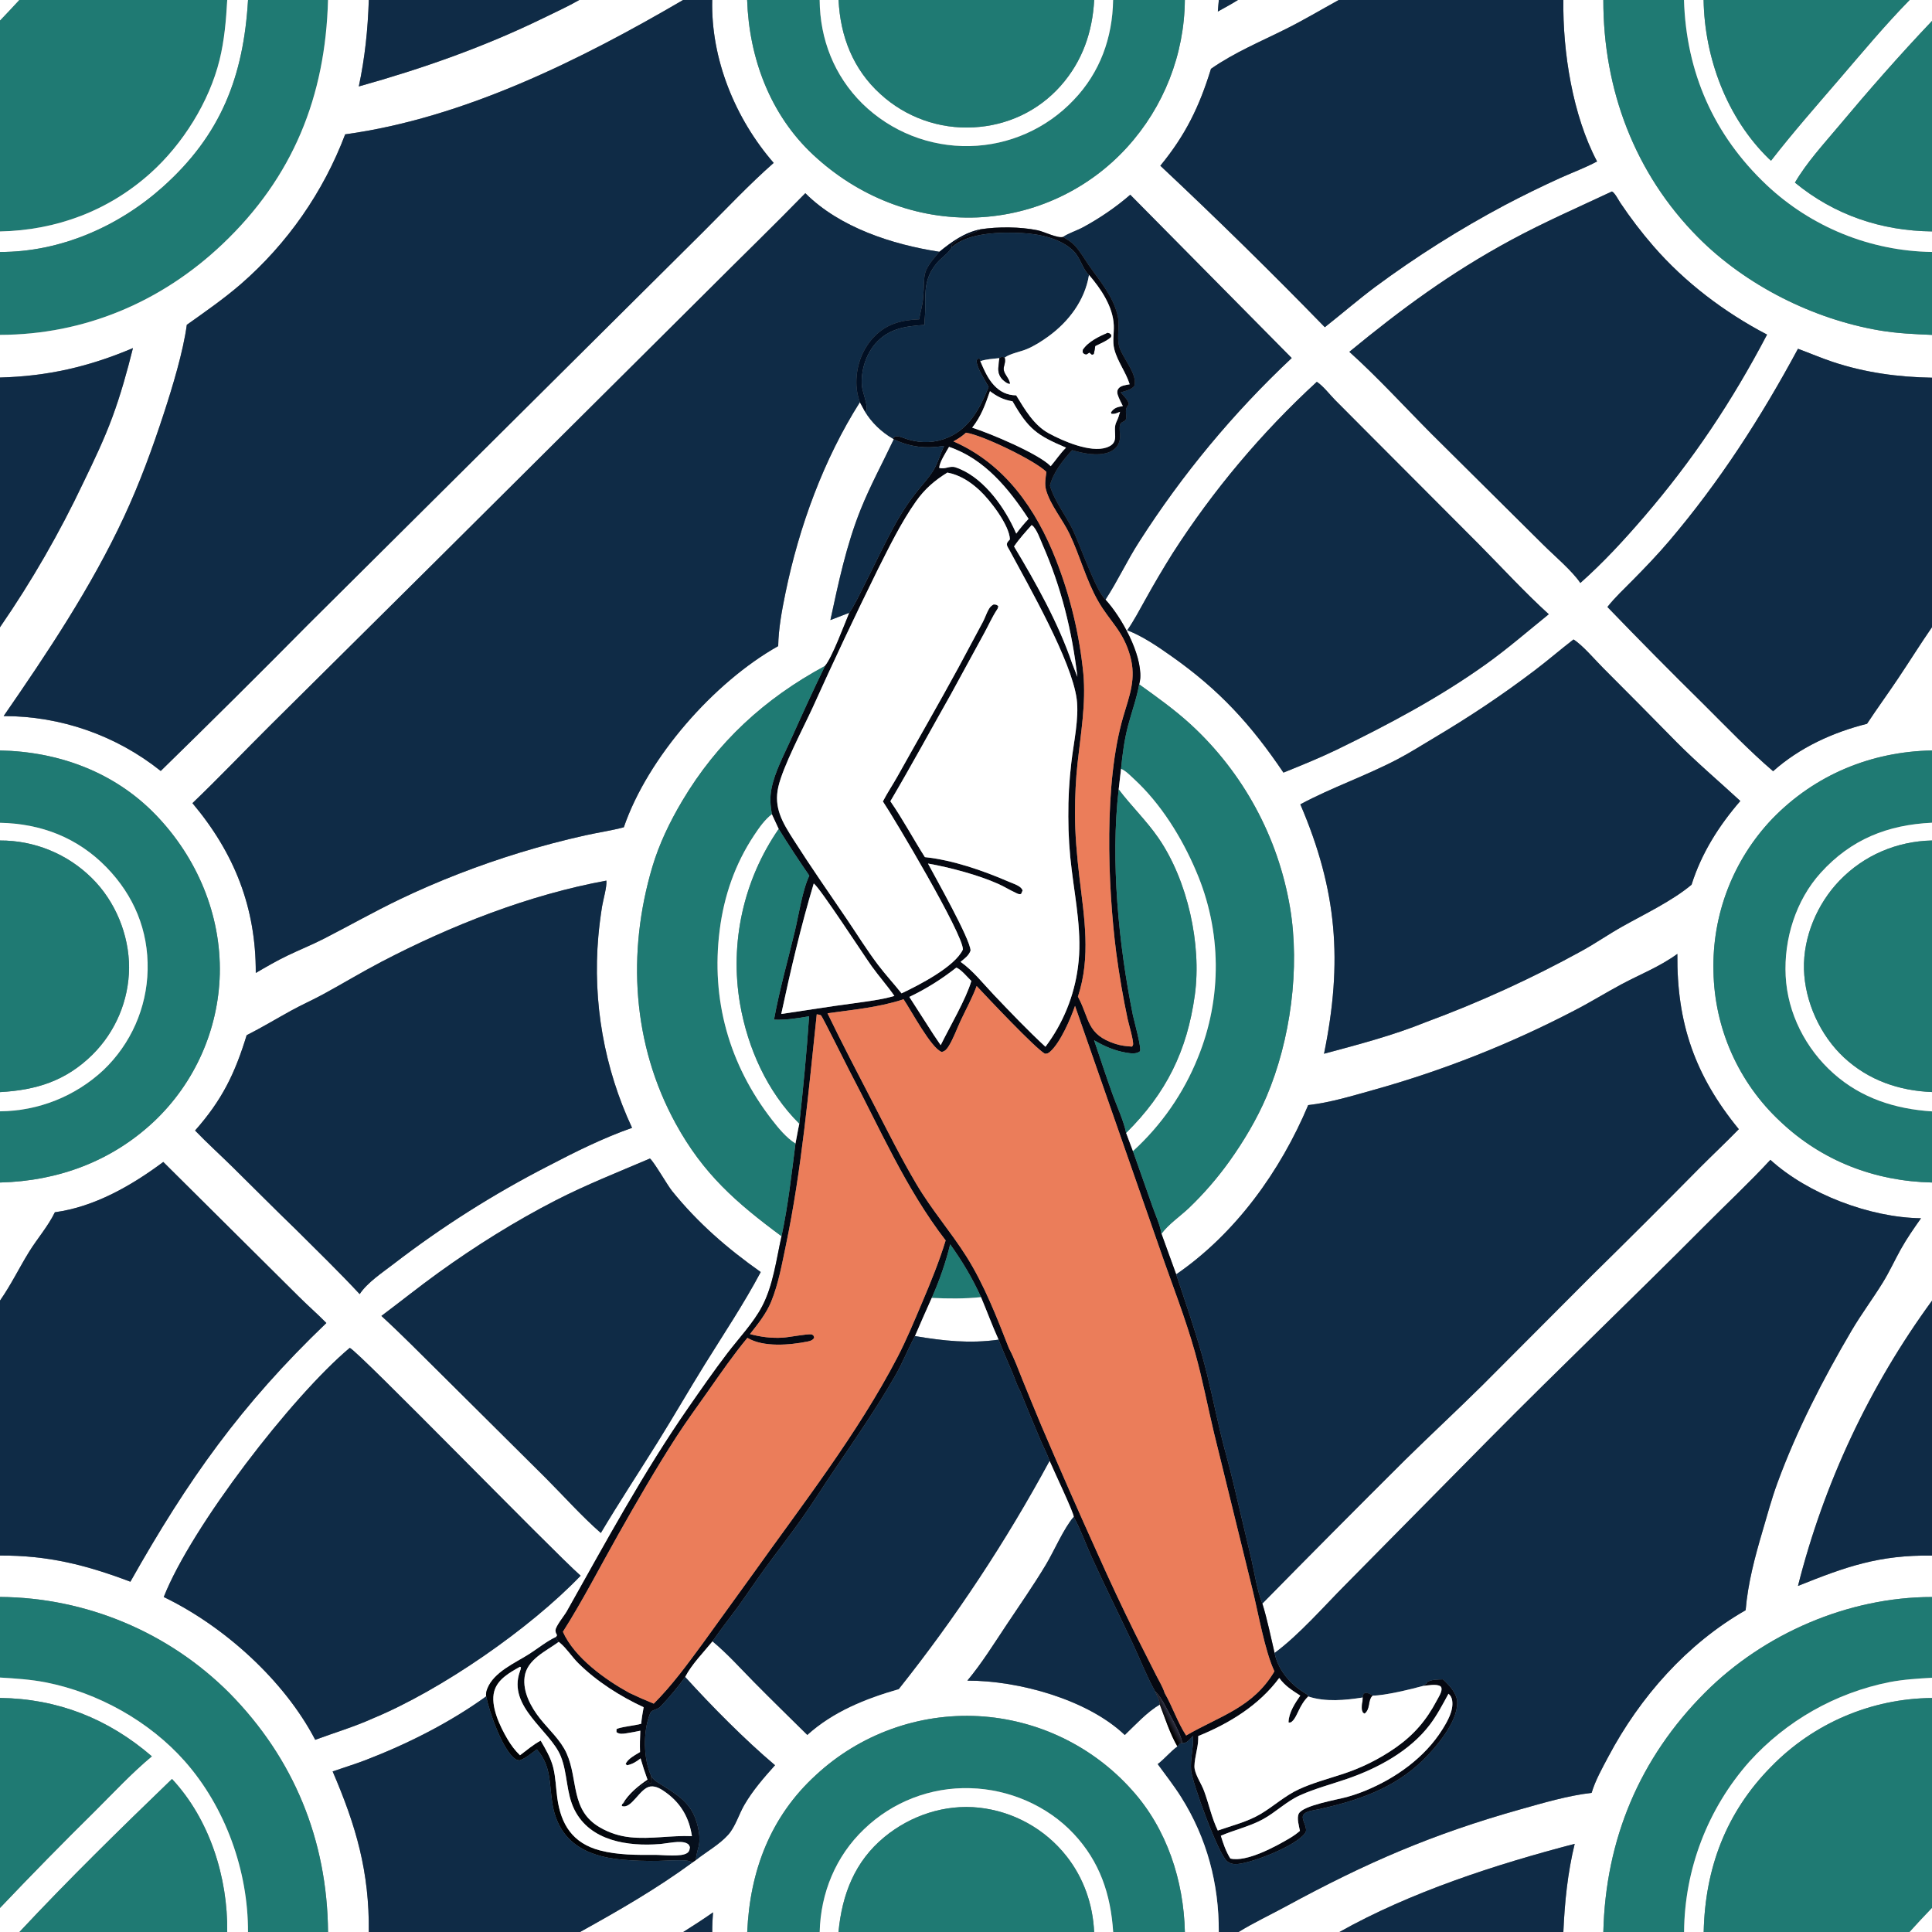
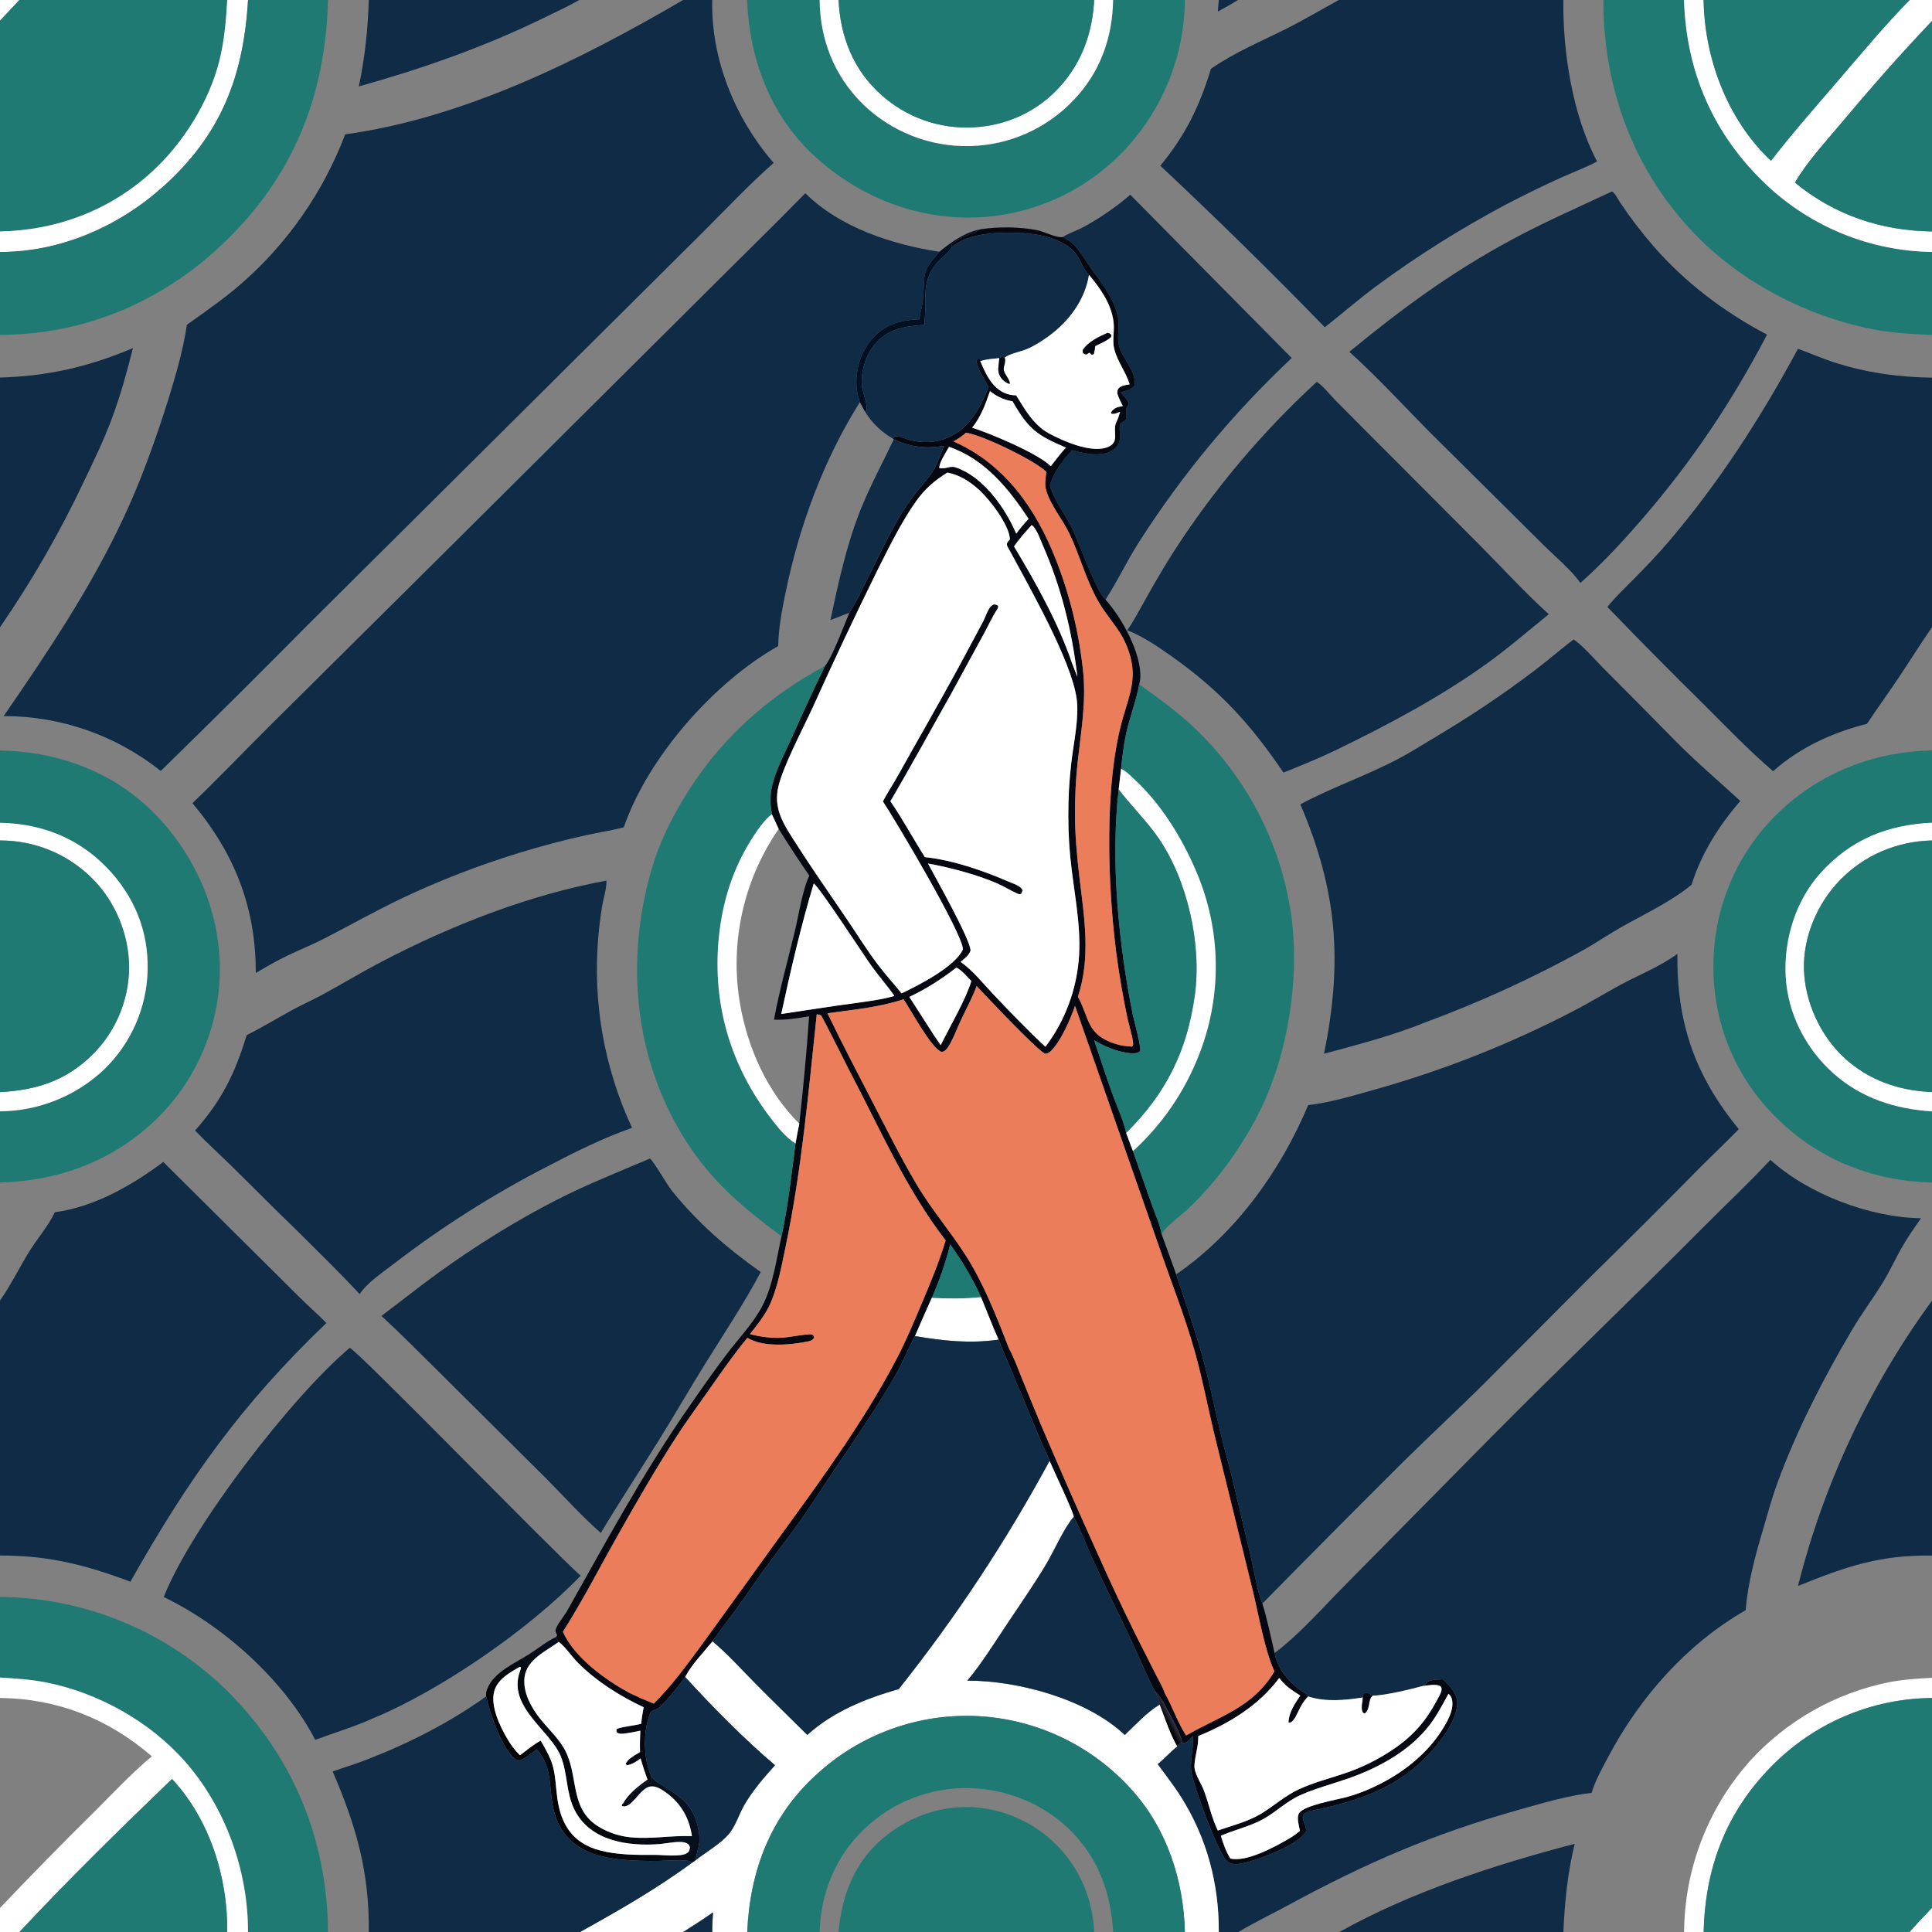
<svg xmlns="http://www.w3.org/2000/svg" width="1024" height="1024" viewBox="0 0 1024 1024">
  <rect x="0" y="0" width="1024" height="1024" fill="#808080" stroke="none" />
  <path fill="white" d="M0 0L10.264 0C6.85 3.642 3.485 7.353 0 10.926L0 0Z" />
  <path fill="#1F7A73" d="M10.264 0L120.437 0C119.834 10.713 118.946 21.343 116.367 31.796C110.873 54.063 96.858 76.377 79.865 91.664C57.553 111.737 29.852 122.085 0 122.669L0 10.926C3.485 7.353 6.85 3.642 10.264 0Z" />
  <path fill="white" d="M120.437 0L131.465 0C129.062 40.501 117.171 71.473 86.231 99.119C62.721 120.126 31.816 133.647 0 133.551L0 122.669C29.852 122.085 57.553 111.737 79.865 91.664C96.858 76.377 110.873 54.063 116.367 31.796C118.946 21.343 119.834 10.713 120.437 0Z" />
  <path fill="#1F7A73" d="M131.465 0L173.859 0C172.516 51.109 155.338 93.96 117.817 129.499C85.517 160.091 44.718 177.398 0 177.491L0 133.551C31.816 133.647 62.721 120.126 86.231 99.119C117.171 71.473 129.062 40.501 131.465 0Z" />
-   <path fill="white" d="M173.859 0L195.473 0C194.97 15.645 193.43 30.496 190.177 45.813C223.907 36.38 256.553 24.932 288.074 9.546C294.391 6.463 300.93 3.488 307.031 0L362.041 0C307.748 31.756 245.823 62.582 182.949 71.202C171.342 101.85 152.318 129.143 127.579 150.638C118.503 158.469 108.765 165.223 99.01 172.157C97.11 186.397 91.362 205.265 86.86 219.051C80.763 237.718 74.037 256.098 65.737 273.909C48.391 311.128 25.24 345.817 1.928 379.534C32.18 379.504 61.542 389.764 85.191 408.629C111.563 382.897 137.703 356.929 163.609 330.729L311.935 183.303L372.463 123.156C384.851 110.821 396.943 97.889 410.065 86.343C389.726 62.934 376.738 31.312 377.494 0L396 0C397.05 30.729 408.168 60.792 431.035 82.09C454.73 104.158 485.47 116.531 518.028 115.238C548.399 113.913 576.983 100.514 597.429 78.017C616.871 56.659 627.754 28.881 627.993 6.99441e-15L646.017 0C645.831 2.035 645.597 4.078 645.477 6.117C649.003 4.097 652.721 2.202 656.128 0L709.549 0C700.286 5.104 691.105 10.571 681.65 15.3C668.152 22.052 654.297 27.786 641.845 36.468C635.685 56.511 628.381 71.535 614.998 87.843C644.71 115.704 673.778 144.242 702.182 173.435C711.102 166.404 719.685 158.981 728.773 152.159C750.636 135.974 773.671 121.436 797.688 108.665C807.342 103.59 817.14 98.794 827.07 94.284C833.468 91.398 840.312 88.9 846.476 85.572C833.525 61.13 828.227 27.456 828.623 0L849.805 0C849.728 47.332 866.385 91.915 899.98 125.763C925.267 151.242 960.993 169.166 996.281 175.151C1005.47 176.71 1014.71 177.111 1024 177.5L1024 200.179C1006.16 199.903 988.478 197.491 971.498 191.844C965.225 189.757 959.155 187.15 952.962 184.852C933.386 221.208 911.453 255.282 884.643 286.805C878.523 294.001 872.013 300.772 865.38 307.492C860.855 312.077 855.946 316.641 851.958 321.71C868.81 339.196 885.889 356.462 903.189 373.504C915.097 385.36 927.027 397.816 939.781 408.759C953.86 396.204 971.375 388.197 989.563 383.623C994.888 375.546 1000.59 367.731 1005.97 359.698C1012.05 350.64 1017.8 341.402 1024 332.418L1024 397.756C991.74 398.355 961.956 410.638 939.365 433.939C918.609 455.685 907.383 484.812 908.178 514.863C908.687 545.104 921.484 573.835 943.624 594.441C965.678 615.359 993.749 626.097 1024 626.753L1024 689.381C990.846 734.758 966.729 786.089 952.966 840.576C978.46 830.342 995.858 824.13 1024 824.487L1024 846.445C979.662 846.465 934.927 865.801 903.682 897.111C869.011 931.854 850.958 974.97 849.803 1024L828.618 1024C829.312 1008.1 830.856 992.763 834.62 977.267C792.826 988.177 747.605 1002.81 709.924 1024L656.465 1024C664.437 1019.09 673.25 1014.95 681.497 1010.47C724.154 987.277 759.21 972.1 806.121 958.907C818.265 955.492 831.064 951.712 843.594 950.248C845.561 943.632 849.251 937.104 852.481 931.015C869.169 899.554 894.067 871.261 925.223 853.451C926.423 839.139 930.103 825.355 934.149 811.63C936.656 803.127 938.974 794.469 942.02 786.144C952.263 758.145 966.295 730.879 981.398 705.222C986.546 696.477 992.657 688.334 997.975 679.7C1001.47 674.029 1004.24 667.921 1007.48 662.106C1010.68 656.387 1014.41 651.043 1018.18 645.699C991.102 645.355 958.312 632.89 938.339 614.737C927.251 626.737 915.258 637.923 903.745 649.511C865.79 687.708 826.804 724.862 788.936 763.15L713.249 839.808C701.667 851.428 688.626 866.474 675.558 876.113C673.483 867.406 671.744 858.472 669.084 849.931C694.147 824.424 719.354 799.059 744.704 773.837C758.201 760.557 772.083 747.679 785.555 734.37L843.57 676.185C862.921 657.18 882.118 638.02 901.162 618.707C907.932 611.923 914.922 605.361 921.603 598.488C898.356 570.079 888.679 542.288 889.036 505.575C879.692 512.388 869.476 516.316 859.409 521.695C850.965 526.207 842.848 531.29 834.317 535.658C800.45 553.319 764.832 567.398 728.041 577.666C716.882 580.771 704.917 584.469 693.377 585.715C678.656 620.713 654.937 653.741 623.407 675.436L615.601 653.911C619.401 648.774 625.553 644.635 630.2 640.225C638.106 632.647 645.291 624.351 651.662 615.444C659.195 604.902 666.237 593.075 671.31 581.143C684.02 551.245 689.133 513.063 683.75 481.048C677.471 443.705 658.925 409.52 631.043 383.897C622.553 376.118 613.138 369.418 603.795 362.718C604.075 361.631 604.318 360.486 604.383 359.362C605.122 346.4 594.461 327.131 585.936 317.826C592.397 307.942 597.391 297.063 603.821 287.103C626.627 251.438 653.774 218.743 684.638 189.768L599.061 103.216C591.516 109.782 582.815 115.71 574.012 120.462C570.618 122.293 566.578 123.474 563.419 125.588C560.611 126.432 553.236 122.721 550 122.064C540.577 120.152 529.172 120.082 519.676 121.518C511.137 123.279 504.532 128.045 497.871 133.449C472.962 129.616 445.066 120.603 426.837 102.401C410.105 119.568 392.907 136.206 375.979 153.171L229.585 298.777L143.045 384.637C129.308 398.297 115.998 412.272 102.003 425.691C124.261 452.207 135.668 480.967 135.565 515.694C141.047 512.486 146.544 509.297 152.27 506.538C158.705 503.436 165.351 500.789 171.711 497.528C185.118 490.653 198.177 483.249 211.774 476.713C231.963 467.007 253.893 458.552 275.309 451.986C286.839 448.451 298.682 445.316 310.46 442.703C317.136 441.222 324.057 440.24 330.643 438.466C343.331 401.464 378.481 361.542 412.457 342.442C412.632 333.06 414.427 323.48 416.312 314.307C423.53 279.189 436.503 243.556 455.755 213.186L458.394 218.054C461.876 223.893 467.314 229.112 473.22 232.473L473.717 232.858C467.872 245.229 461.335 257.194 456.22 269.909C448.595 288.865 444.427 308.736 440.134 328.641L450.159 324.775C447.485 331.184 440.952 348.786 437.264 352.958C405.289 370.195 380.074 393.345 361.532 424.605C355.03 435.566 349.377 447.238 345.745 459.475C332.259 504.922 335.133 553.533 358.105 595.488C372.73 622.198 390.146 637.408 414.214 655.222C411.48 667.482 409.815 681.285 403.894 692.485C399.242 701.283 391.574 709.341 385.517 717.279C378.394 726.615 371.668 736.317 364.968 745.96C341.045 780.391 320.938 817.6 300.417 854.105C299.134 856.387 294.48 861.986 294.447 864.261C294.436 865.027 294.994 866.053 295.329 866.726L294.759 867.621C289.75 869.98 285.321 873.627 280.67 876.615C273.236 881.389 261.702 886.196 258.269 895.132C257.774 896.419 257.48 897.733 257.671 899.11C238.477 912.995 215.851 924.383 193.777 932.873C188.019 935.088 182.127 936.861 176.307 938.889C188.772 967.841 195.809 992.114 195.472 1024L173.864 1024C173.456 975.32 155.817 932.09 121.608 897.371C89.347 865.059 45.659 846.753 1.15463e-14 846.415L0 824.469C25.377 824.353 45.481 829.403 69.11 838.342C99.579 784.315 127.742 744.524 172.987 701.217C168.188 696.343 162.998 691.84 158.162 686.994L86.542 615.858C69.847 628.33 50.087 639.685 29.085 642.52C25.45 650.024 19.753 656.46 15.386 663.541C10.055 672.185 5.891 680.907 0 689.34L0 626.76C30.891 625.993 59.365 615.465 81.933 594.118C103.297 573.776 115.726 545.794 116.495 516.305C117.231 484.744 104.384 454.532 82.619 431.944C60.724 409.222 31.175 398.38 0 397.765L0 332.461C16.811 308.066 31.621 282.352 44.287 255.57C49.786 244.233 55.24 232.808 59.602 220.975C63.989 209.075 67.398 196.793 70.462 184.496C47.136 194.385 25.288 199.414 0 200.095L0 177.491C44.718 177.398 85.517 160.091 117.817 129.499C155.338 93.96 172.516 51.109 173.859 0ZM854.355 101.486C836.45 109.886 818.365 117.781 800.947 127.196C768.954 144.489 743.068 163.542 715.174 186.473C730.018 199.806 744.483 215.649 758.625 229.871L817.825 288.615C823.57 294.364 833.257 302.488 837.614 308.99C849.811 298.172 860.762 286.274 871.374 273.932C897.353 243.718 918.071 212.621 936.579 177.347C914.058 165.572 893.093 149.731 876.389 130.504C870.05 123.202 864.174 115.51 858.797 107.473C857.871 106.083 855.792 102.006 854.355 101.486ZM697.947 202.363C668.685 229.261 643 259.808 621.524 293.252C616.434 301.372 611.566 309.63 606.926 318.015C603.896 323.38 601.009 329.009 597.463 334.049C605.751 337.248 613.732 342.743 620.974 347.85C646.319 365.727 662.948 383.888 680.254 409.498C689.666 405.705 699.068 401.895 708.219 397.498C735.742 384.112 762.928 369.718 787.863 351.844C799.331 343.624 809.915 334.409 820.881 325.558C808.08 313.916 796.244 301.001 784.074 288.698L726.502 230.969L707.618 212C704.738 209.063 701.338 204.599 697.947 202.363ZM833.993 338.922C827.069 344.261 820.459 349.987 813.486 355.27C795.72 368.731 779.14 379.749 760.014 391.131C753.63 394.931 747.369 398.921 740.787 402.378C724.031 411.18 705.841 417.376 689.203 426.31C708.78 471.979 711.723 509.684 701.763 558.504C719.718 553.678 738.386 548.802 755.63 541.795C784.043 531.298 811.635 518.702 838.179 504.11C845.555 500.066 852.48 495.238 859.814 491.115C871.538 484.525 886.405 477.477 896.567 468.906C901.8 452.257 911.051 437.646 922.407 424.539C911.165 414.163 899.553 404.339 888.753 393.477C875.802 380.267 862.784 367.122 849.701 354.042C845.312 349.649 838.947 342.068 833.993 338.922ZM321.401 466.745C280.359 474.258 239.08 490.494 202.151 509.784C191.767 515.208 181.754 521.267 171.476 526.87C165.812 529.958 159.896 532.561 154.248 535.676C146.409 539.999 138.724 544.647 130.733 548.682C124.497 569.075 117.67 583.05 103.39 599.205C109.805 605.846 116.646 612.055 123.232 618.525C134.476 629.57 145.528 640.783 156.883 651.717C168.217 663.02 179.728 674.187 190.633 685.907C194.706 679.729 202.761 674.449 208.617 669.927C234.251 650.202 261.626 632.851 290.403 618.086C304.818 610.536 319.636 603.187 335.006 597.775C320.225 566.122 314.058 531.129 317.127 496.33C317.602 491.009 318.265 485.706 319.114 480.432C319.71 476.822 321.718 470.072 321.401 466.745ZM344.49 614.042C327.628 621.243 310.757 627.875 294.415 636.271C273.01 647.269 251.991 660.429 232.485 674.495C222.202 681.91 212.291 689.866 202.144 697.469C212.755 707.197 222.877 717.512 233.12 727.628L289.339 783.485C298.928 793.1 308.25 803.587 318.453 812.516C328.117 796.287 338.512 780.518 348.503 764.494C357.049 750.786 365.105 736.782 373.623 723.06C383.647 706.912 394.278 691.009 403.204 674.208C385.505 661.714 369.889 648.193 356.223 631.265C353.623 628.044 346.691 615.83 344.49 614.042ZM185.371 714.393C154.831 740.006 101.432 809.228 86.788 846.457C118.662 861.817 150.669 890.629 167.071 922.134C177.214 918.384 187.771 915.244 197.626 910.794C233.844 895.772 280.75 863.315 307.75 835.165C292.265 821.465 189.819 716.026 185.371 714.393Z" />
  <path fill="#0F2B46" d="M195.473 0L307.031 0C300.93 3.488 294.391 6.463 288.074 9.546C256.553 24.932 223.907 36.38 190.177 45.813C193.43 30.496 194.97 15.645 195.473 0Z" />
  <path fill="#0F2B46" d="M362.041 0L377.494 0C376.738 31.312 389.726 62.934 410.065 86.343C396.943 97.889 384.851 110.821 372.463 123.156L311.935 183.303L163.609 330.729C137.703 356.929 111.563 382.897 85.191 408.629C61.542 389.764 32.18 379.504 1.928 379.534C25.24 345.817 48.391 311.128 65.737 273.909C74.037 256.098 80.763 237.718 86.86 219.051C91.362 205.265 97.11 186.397 99.01 172.157C108.765 165.223 118.503 158.469 127.579 150.638C152.318 129.143 171.342 101.85 182.949 71.202C245.823 62.582 307.748 31.756 362.041 0Z" />
  <path fill="#1F7A73" d="M396 0L434.439 0C434.583 20.833 442.181 40.157 457.028 54.874C472.202 69.766 492.748 77.896 514.003 77.419C534.871 76.974 554.692 68.19 569.04 53.03C583.03 38.469 589.657 19.995 589.967 0L627.993 0C627.754 28.881 616.871 56.659 597.429 78.017C576.983 100.514 548.399 113.913 518.028 115.238C485.47 116.531 454.73 104.158 431.035 82.09C408.168 60.792 397.05 30.729 396 0Z" />
  <path fill="white" d="M434.439 0L444.462 0C445.358 19.205 452.152 36.753 466.638 49.86C480.046 62.15 497.846 68.507 516.005 67.493C533.855 66.561 550.357 58.86 562.22 45.446C573.664 32.506 579.015 17.079 579.941 0L589.967 0C589.657 19.995 583.03 38.469 569.04 53.03C554.692 68.19 534.871 76.974 514.003 77.419C492.748 77.896 472.202 69.766 457.028 54.874C442.181 40.157 434.583 20.833 434.439 0Z" />
  <path fill="#1F7A73" d="M444.462 0L579.941 0C579.015 17.079 573.664 32.506 562.22 45.446C550.357 58.86 533.855 66.561 516.005 67.493C497.846 68.507 480.046 62.15 466.638 49.86C452.152 36.753 445.358 19.205 444.462 0Z" />
  <path fill="#0F2B46" d="M646.017 0L656.128 0C652.721 2.202 649.003 4.097 645.477 6.117C645.597 4.078 645.831 2.035 646.017 0Z" />
  <path fill="#0F2B46" d="M709.549 0L828.623 0C828.227 27.456 833.525 61.13 846.476 85.572C840.312 88.9 833.468 91.398 827.07 94.284C817.14 98.794 807.342 103.59 797.688 108.665C773.671 121.436 750.636 135.974 728.773 152.159C719.685 158.981 711.102 166.404 702.182 173.435C673.778 144.242 644.71 115.704 614.998 87.843C628.381 71.535 635.685 56.511 641.845 36.468C654.297 27.786 668.152 22.052 681.65 15.3C691.105 10.571 700.286 5.104 709.549 0Z" />
  <path fill="#1F7A73" d="M849.805 0L892.552 0C893.728 38.362 908.284 71.534 936.31 98.022C960.077 120.401 991.359 133.074 1024 133.547L1024 177.5C1014.71 177.111 1005.47 176.71 996.281 175.151C960.993 169.166 925.267 151.242 899.98 125.763C866.385 91.915 849.728 47.332 849.805 0Z" />
  <path fill="white" d="M892.552 0L902.947 0C903.443 30.631 915.23 62.41 937.456 84.083C937.852 84.469 938.26 84.823 938.68 85.182C950.286 70.225 962.655 56.197 974.984 41.846C987.079 27.768 999.155 13.258 1012.14 0L1024 0L1024 11.096C1006.85 29.125 990.29 48.049 974.314 67.117C966.426 76.532 957.568 86.153 951.352 96.789C972.213 113.953 997.063 122.356 1024 122.653L1024 133.547C991.359 133.074 960.077 120.401 936.31 98.022C908.284 71.534 893.728 38.362 892.552 0Z" />
  <path fill="#1F7A73" d="M902.947 0L1012.14 0C999.155 13.258 987.079 27.768 974.984 41.846C962.655 56.197 950.286 70.225 938.68 85.182C938.26 84.823 937.852 84.469 937.456 84.083C915.23 62.41 903.443 30.631 902.947 0Z" />
  <path fill="#1F7A73" d="M951.352 96.789C957.568 86.153 966.426 76.532 974.314 67.117C990.29 48.049 1006.85 29.125 1024 11.096L1024 122.653C997.063 122.356 972.213 113.953 951.352 96.789Z" />
  <path fill="#0F2B46" d="M715.174 186.473C743.068 163.542 768.954 144.489 800.947 127.196C818.365 117.781 836.45 109.886 854.355 101.486C855.792 102.006 857.871 106.083 858.797 107.473C864.174 115.51 870.05 123.202 876.389 130.504C893.093 149.731 914.058 165.572 936.579 177.347C918.071 212.621 897.353 243.718 871.374 273.932C860.762 286.274 849.811 298.172 837.614 308.99C833.257 302.488 823.57 294.364 817.825 288.615L758.625 229.871C744.483 215.649 730.018 199.806 715.174 186.473Z" />
  <path fill="#0F2B46" d="M426.837 102.401C445.066 120.603 472.962 129.616 497.871 133.449C487.935 145.041 490.461 144.329 489.249 158.331C488.926 162.055 487.759 165.584 487.175 169.251C477.63 169.652 469.665 171.633 462.91 178.911C456.542 185.772 453.482 195.099 453.938 204.394C454.09 207.489 454.745 210.258 455.755 213.186C436.503 243.556 423.53 279.189 416.312 314.307C414.427 323.48 412.632 333.06 412.457 342.442C378.481 361.542 343.331 401.464 330.643 438.466C324.057 440.24 317.136 441.222 310.46 442.703C298.682 445.316 286.839 448.451 275.309 451.986C253.893 458.552 231.963 467.007 211.774 476.713C198.177 483.249 185.118 490.653 171.711 497.528C165.351 500.789 158.705 503.436 152.27 506.538C146.544 509.297 141.047 512.486 135.565 515.694C135.668 480.967 124.261 452.207 102.003 425.691C115.998 412.272 129.308 398.297 143.045 384.637L229.585 298.777L375.979 153.171C392.907 136.206 410.105 119.568 426.837 102.401Z" />
  <path fill="#0F2B46" d="M563.419 125.588C566.578 123.474 570.618 122.293 574.012 120.462C582.815 115.71 591.516 109.782 599.061 103.216L684.638 189.768C653.774 218.743 626.627 251.438 603.821 287.103C597.391 297.063 592.397 307.942 585.936 317.826C580.84 313.277 572.415 288.678 568.555 280.711C564.864 273.095 558.782 265.456 556.471 257.371C558.272 250.284 563.439 243.875 568.243 238.574C573.329 240.068 579.153 241.314 584.465 240.55C589.562 239.817 593.619 236.856 593.638 231.347C593.644 229.487 593.205 227.041 593.612 225.244C594.078 223.192 596.601 223.75 596.843 221.85C597.154 219.407 596.016 217.158 597.769 214.963C597.942 214.746 598.129 214.54 598.308 214.328C598.171 212.239 595.354 209.604 593.973 207.953C596.59 207.209 599.207 206.718 601.139 204.697C603.367 198.575 594.695 189.525 593.145 183.528C591.793 178.299 593.685 172.573 592.347 167.142C589.761 156.64 583.162 149.332 577.193 140.721C574.726 137.162 572.449 133.1 569.459 129.955C567.752 128.16 565.529 126.853 563.419 125.588Z" />
  <path fill="#050811" d="M519.676 121.518C529.172 120.082 540.577 120.152 550 122.064C553.236 122.721 560.611 126.432 563.419 125.588C565.529 126.853 567.752 128.16 569.459 129.955C572.449 133.1 574.726 137.162 577.193 140.721C583.162 149.332 589.761 156.64 592.347 167.142C593.685 172.573 591.793 178.299 593.145 183.528C594.695 189.525 603.367 198.575 601.139 204.697C599.207 206.718 596.59 207.209 593.973 207.953C595.354 209.604 598.171 212.239 598.308 214.328C598.129 214.54 597.942 214.746 597.769 214.963C596.016 217.158 597.154 219.407 596.843 221.85C596.601 223.75 594.078 223.192 593.612 225.244C593.205 227.041 593.644 229.487 593.638 231.347C593.619 236.856 589.562 239.817 584.465 240.55C579.153 241.314 573.329 240.068 568.243 238.574C563.439 243.875 558.272 250.284 556.471 257.371C558.782 265.456 564.864 273.095 568.555 280.711C572.415 288.678 580.84 313.277 585.936 317.826C594.461 327.131 605.122 346.4 604.383 359.362C604.318 360.486 604.075 361.631 603.795 362.718C602.473 370.188 599.823 377.314 597.895 384.636C595.927 392.112 594.929 399.834 594.179 407.516C593.779 411.148 593.36 414.777 592.923 418.405C588.538 456.3 592.9 500.62 600.423 537.893C600.925 540.379 605.344 556.288 604.149 557.254C602.314 558.737 599.344 558.341 597.178 557.984C590.881 556.948 585.354 554.591 579.901 551.345C583.206 561.077 586.382 570.877 589.876 580.541C592.179 586.911 595.528 593.871 596.868 600.472C598.097 603.678 599.306 606.891 600.494 610.112L610.996 639.898C612.516 644.225 614.943 649.401 615.601 653.911L623.407 675.436C628.094 689.635 633.06 703.866 637.105 718.26C640.894 731.74 643.608 745.523 646.821 759.147C648.937 768.123 651.602 776.955 653.693 785.958L663.209 826.162C664.97 833.789 666.201 842.703 669.084 849.931C671.744 858.472 673.483 867.406 675.558 876.113C677.173 884.345 682.903 891.525 689.754 896.162C690.903 896.932 692.063 897.684 693.236 898.417L693.381 899.159C688.624 903.797 687.687 909.682 685.068 912.154C684.3 912.88 684.131 913.039 683.063 912.979L682.948 912.739C683.068 907.78 686.419 902.636 689.175 898.704C684.85 895.905 681.062 893.592 678.023 889.352C667.329 903.817 651.606 913.434 635.099 920.147L635.097 920.75C635.094 921.085 635.082 921.42 635.081 921.755C635.073 926.519 632.488 933.814 633.21 937.628C633.905 941.304 636.819 945.566 638.164 949.184C640.741 956.111 642.222 963.546 645.463 970.209C652.922 967.625 661.218 965.562 668.032 961.526C675.008 957.394 681.048 951.762 688.464 948.345C695.764 944.982 703.544 942.932 711.156 940.43C721.397 937.159 731.083 932.353 739.881 926.176C749.482 919.406 756.028 911.733 761.479 901.394C762.294 899.848 764.005 897.224 764.038 895.461C764.05 894.794 764.036 894.194 763.459 893.783C761.457 892.355 756.679 893.349 754.314 893.57C754.965 893.006 755.497 892.605 756.246 892.157C756.255 891.679 756.352 891.834 756.147 891.617C758.961 890.057 761.677 890.216 764.8 890.091C768.093 893.108 772.269 897.562 772.364 902.267C772.575 912.695 761.229 926.042 754.197 932.942C738.823 948.028 718.98 954.602 698.457 959.053C696.024 959.58 690.378 960.042 690.484 963.249C690.565 965.708 693.354 969.321 691.735 971.58C686.901 978.319 664.336 987.183 656.003 987.972C653.856 988.175 651.996 987.825 650.305 986.434C645.683 982.631 631.838 944.721 631.295 938.333C630.786 932.349 632.668 926.277 632.293 920.105C630.888 921.556 629.194 923.919 627.06 923.901C626.899 923.9 626.741 923.861 626.582 923.841C626.43 919.691 619.567 907.948 617.484 903.897C616.052 901.142 614.422 898.474 612.153 896.319C607.68 888.3 604.238 879.299 600.305 870.966C593.129 855.759 585.613 840.68 578.654 825.376C575.425 818.272 572.839 810.817 569.096 803.967C569.354 802.235 558.002 778.385 556.333 774.364C555.006 770.615 553.045 766.943 551.477 763.276C547.784 754.589 544.175 745.867 540.652 737.111C538.994 734.32 537.907 730.683 536.648 727.667C534.196 721.791 531.548 715.999 529.271 710.051C525.915 702.685 523.12 694.972 519.952 687.508C515.433 677.506 509.995 668.413 503.602 659.516C501.314 669.11 497.845 678.899 493.851 687.915C490.821 694.631 487.855 701.377 484.953 708.15L484.742 708.535C481.143 715.222 478.41 722.28 474.616 728.913C464.827 746.027 453.506 762.435 442.443 778.742C436.517 787.478 430.927 796.452 424.83 805.07C418.485 814.039 411.703 822.702 405.238 831.585C400.303 838.366 395.685 845.371 390.742 852.146C386.392 858.109 381.741 863.897 377.596 870.001C372.899 875.789 366.55 882.204 363.162 888.828C359.114 894.321 354.863 899.577 350.116 904.486C349.08 905.557 347.662 905.941 346.323 906.491C345.112 906.988 344.832 907.506 344.381 908.663C340.802 917.852 340.992 932.14 345.085 941.202C344.878 942.588 345.614 944.229 345.06 945.086L344.278 945.081L343.659 944.183C341.812 945.346 339.75 946.52 338.136 947.989C335.76 950.153 333.286 954.834 330.218 955.847C333.031 950.861 338.479 946.407 343.178 943.241C341.823 939.531 340.602 935.773 339.518 931.974C337.231 933.798 335.285 934.982 332.399 935.642L331.613 935.02C332.492 932.274 336.921 930.082 339.228 928.622C339.096 924.835 339.2 921.1 339.373 917.316C336.903 917.823 334.43 918.34 331.933 918.698C330.067 918.966 328.321 919.26 326.751 918.078L326.753 916.509C328.098 915.423 337.103 914.488 339.843 913.631C340.101 910.667 340.607 907.791 341.147 904.87C328.727 899.101 316.234 891.198 306.486 881.506C303.135 878.174 300.422 873.8 296.843 870.788C296.616 870.597 296.385 870.412 296.156 870.224C295.464 869.87 295.055 868.34 294.759 867.621L295.329 866.726C294.994 866.053 294.436 865.027 294.447 864.261C294.48 861.986 299.134 856.387 300.417 854.105C320.938 817.6 341.045 780.391 364.968 745.96C371.668 736.317 378.394 726.615 385.517 717.279C391.574 709.341 399.242 701.283 403.894 692.485C409.815 681.285 411.48 667.482 414.214 655.222C417.678 639.198 419.538 622.341 421.621 606.072C422.339 602.579 422.875 599.062 423.653 595.578C425.736 576.599 427.555 557.717 428.839 538.667C422.606 539.693 416.584 540.728 410.236 540.439C413.1 524.746 417.541 509.149 421.268 493.631C423.318 485.092 425.332 471.606 428.955 464.123C423.388 456.024 417.904 447.713 412.721 439.364L409.102 431.552C408.275 426.794 407.966 422.656 408.921 417.895C410.718 408.933 415.448 400.278 419.171 391.986C425.057 378.873 430.961 365.877 437.264 352.958C440.952 348.786 447.485 331.184 450.159 324.775C453.166 320.295 455.486 315.228 457.933 310.426C463.78 298.951 469.215 287.046 475.598 275.872C478.561 270.675 481.907 265.706 485.607 261.006C488.597 257.255 491.985 253.609 494.558 249.561C497.006 245.711 498.406 240.546 500.379 236.354C490.639 237.876 482.643 237.016 473.717 232.858L473.22 232.473C473.996 231.627 474.218 231.177 475.483 231.235C477.255 231.317 479.753 232.502 481.514 232.998C488.669 235.011 495.565 234.818 502.428 231.9C513.993 226.983 519.51 216.117 523.992 205.1C522.297 201.85 517.585 194.83 517.633 191.359C517.643 190.609 517.984 190.483 518.456 189.987L519.389 190.196L519.588 191.443C521.549 195.951 523.433 200.509 526.821 204.168C530.08 207.689 533.836 209.463 538.592 209.545C543.154 216.987 547.972 225.375 555.892 229.676C563.367 233.735 577.867 240.101 586.473 237.192C594.23 234.571 589.216 228.728 591.734 223.584C592.609 221.796 593.139 220.174 593.656 218.252C591.948 218.9 590.866 219.583 589.039 219.308L588.851 218.509C590.669 216.021 592.176 215.791 595.124 215.211C594.186 213.276 593.039 211.227 592.396 209.179C592.106 208.254 592.079 207.071 592.601 206.233C593.834 204.254 596.648 204.106 598.749 203.686C596.733 197.165 592.262 191.636 590.588 185.012C589.538 180.853 590.496 176.695 590.334 172.49C589.952 162.527 583.461 152.989 577.195 145.728C574.211 143.275 572.598 136.965 569.562 133.656C562.973 126.476 551.047 124.021 541.792 123.536C530.771 122.959 513.271 123.131 504.504 131.013L504.264 130.082C507.335 125.669 515.245 124.328 519.676 121.518ZM438.589 537.064C446.469 553.423 454.904 569.448 463.239 585.573C470.555 599.725 477.603 613.86 485.721 627.585C493.928 641.464 503.885 652.763 512.207 665.945C521.609 680.84 528.357 698.221 534.762 714.61C537.597 719.928 539.713 725.821 541.974 731.406C545.241 739.471 548.551 747.519 551.904 755.549C561.683 778.478 571.714 801.299 581.996 824.007C588.249 838.016 594.768 851.903 601.551 865.663L612.75 887.832C614.237 890.806 616.326 894.151 617.277 897.305C621.489 904.625 624.043 912.729 628.671 919.847C646.53 909.473 664.132 905.072 675.472 885.844C670.444 875.357 666.854 854.656 663.847 842.495L643.456 759.522C640.042 745.327 637.35 730.953 633.412 716.886C628.202 698.279 621.095 680.432 614.814 662.196L569.779 533.144C567.439 539.99 562.048 552.516 556.671 557.33C555.688 558.21 555.113 558.518 553.809 558.491C548.488 555.422 523.351 528.715 517.641 522.606C515.308 528.943 512.018 534.881 509.159 540.989C507.087 545.416 505.373 550.362 502.808 554.504C501.849 556.051 500.972 557.13 499.171 557.559C493.607 555.778 482.806 535.328 478.907 529.637C465.728 533.99 452.251 535.139 438.589 537.064ZM524.704 207.322C522.196 214.52 520.086 220.591 515.279 226.673C524.527 229.561 550.723 240.58 556.896 247.099C559.657 243.836 561.97 240.287 565.022 237.268C549.633 230.737 545.09 227.473 536.662 212.69C531.968 211.964 528.435 210.18 524.704 207.322ZM511.986 229.338C509.876 231.25 507.822 232.601 505.327 233.942C532.595 245.861 549.23 269.912 559.782 296.911C567.307 316.197 572.156 336.423 574.193 357.025C575.642 372.963 572.843 388.716 571.12 404.507C570.183 413.097 569.797 421.851 569.769 430.49C569.733 442.004 570.765 453.41 572.112 464.835C574.646 486.326 578.287 507.12 571.319 528.292C571.411 528.46 571.506 528.626 571.596 528.795C577.548 540.012 575.901 548.348 591.211 553.281C594.079 554.205 597.013 554.559 600.014 554.715C600.187 554.405 600.459 554.133 600.534 553.786C600.963 551.776 598.177 542.523 597.671 540.131C595.199 528.422 593.174 516.622 591.599 504.758C587.048 468.864 585.083 414.918 595.291 380.024C598.635 368.595 602.349 359.821 599.031 347.781C595.318 334.3 588.241 329.494 581.976 318.498C575.661 307.414 572.406 294.601 566.917 283.065C563.256 275.37 556.822 267.906 554.463 259.784C553.549 256.636 554.196 253.296 554.604 250.114C548.591 244.071 520.609 230.548 511.986 229.338ZM503.011 236.852C501.3 239.897 498.142 244.574 497.774 247.942C500.759 248.992 503.378 246.701 506.364 247.68C520.15 252.199 531.197 267.112 537.166 279.641C537.668 280.697 538.156 281.758 538.631 282.826C540.682 280.059 542.793 277.511 545.159 275.008C534.644 258.952 521.802 243.216 503.011 236.852ZM502.143 250.473C495.294 254.706 490.14 259.166 485.471 265.778C477.615 276.902 471.364 289.756 465.238 301.892C453.267 326.183 441.714 350.677 430.583 375.364C425.595 386.182 415.034 406.16 412.534 417.014C409.974 428.132 414.795 435.991 420.518 444.964C429.589 459.185 439.19 472.981 448.67 486.92C454.199 495.051 459.422 503.514 465.355 511.354C469.312 516.584 473.758 521.379 477.831 526.502C486.722 522.32 506.137 512.42 510.361 503.251C510.556 495.157 473.81 433.451 467.948 424.774C470.364 420.104 473.307 415.76 475.866 411.171C486.499 392.098 497.459 373.183 507.896 354.005L520.992 329.562C522.142 327.374 522.883 324.928 524.127 322.807C524.783 321.689 525.458 321.037 526.592 320.382C527.928 320.409 528.039 320.431 529.12 321.21C528.966 322.302 528.965 322.306 528.417 323.14C525.878 327.003 523.883 331.52 521.648 335.59L504.043 367.879C493.356 386.796 482.941 405.968 471.915 424.68C478.555 434.26 483.972 444.483 490.209 454.299C504.917 455.837 520.878 461.365 534.371 467.199C536.287 468.028 539.961 469.18 541.301 470.778C541.784 471.354 541.754 471.387 542.005 471.984L541.225 473.778C540.067 474.203 539.311 473.637 538.209 473.131C535.126 471.716 532.228 469.884 529.13 468.499C518.531 463.758 503.315 459.701 491.847 457.697C495.833 465.187 514.216 497.676 514.426 503.81C513.494 506.487 511.244 508.041 509.124 509.799C515.725 514.427 521.242 521.502 526.779 527.317C535.654 536.639 544.653 546.077 554.107 554.811C563.445 542.416 569.39 527.801 571.355 512.407C573.635 495.376 570.126 478.138 568.046 461.252C566.834 451.803 566.227 442.287 566.228 432.762C566.161 423.194 566.698 413.632 567.833 404.131C569.007 393.802 572.003 380.681 570.676 370.557C568.022 350.309 545.327 310.721 534.954 291.431C534.118 289.877 532.979 288.684 534.214 287.088C534.459 286.771 534.993 286.195 535.277 285.882C535.005 278.31 524.786 265.083 519.24 259.926C514.334 255.363 508.806 251.756 502.143 250.473ZM546.785 278.307C543.573 281.91 540.15 285.632 537.472 289.648C549.064 308.937 560.994 330.266 568.255 351.629L571.038 358.745C568.204 334.413 562.488 311.312 552.643 288.856C551.367 285.943 549.526 280.496 547.16 278.543C547.047 278.449 546.91 278.386 546.785 278.307ZM431.304 468.262C424.514 490.837 419.019 514.361 414.082 537.43C426.849 535.583 439.585 533.453 452.378 531.789C459.615 530.742 467.01 529.92 474.048 527.874C470.293 522.443 465.886 517.512 462.036 512.147C457.444 505.747 434.708 470.694 431.304 468.262ZM506.855 512.873C498.91 519.08 491.089 524.017 481.964 528.391L494.77 548.316L498.587 553.961C503.304 544.368 512.015 529.586 514.833 519.937C512.896 518.09 509.255 513.613 506.855 512.873ZM432.891 537.602C428.522 578.602 424.953 619.821 416.493 660.258C414.434 670.104 412.564 680.572 408.738 689.914C406.135 696.27 401.708 701.743 397.502 707.095C403.312 708.638 408.79 709.324 414.811 708.99C418.308 708.797 427.772 706.887 430.174 707.247C430.587 707.309 430.86 707.723 431.204 707.961L431.546 709.06C430.626 710.388 429.626 710.723 428.054 711.039C418.683 712.923 404.59 714.188 396.146 709.081C388.68 718.091 381.962 727.832 375.24 737.406C369.62 745.41 363.777 753.356 358.475 761.573C347.679 778.304 337.572 795.826 327.773 813.171C318.075 830.339 308.908 848.26 298.348 864.887C304.465 878.603 320.82 890.287 333.556 897.269C337.813 899.304 342.132 901.204 346.508 902.967C356.168 893.32 364.168 882.325 372.24 871.362L398.477 835.048C424.934 797.874 454.597 759.891 475.647 719.41C480.535 710.012 484.571 700.18 488.711 690.437C493.332 679.56 497.741 668.757 501.218 657.448C480.042 629.983 466.288 598.002 450.23 567.532C448.563 564.369 435.85 538.739 435.174 538.193C434.73 537.834 433.418 537.673 432.891 537.602ZM767.728 897.727C764.677 903.316 761.742 908.98 757.891 914.073C747.305 928.073 730.189 937.269 713.887 942.872C705.617 945.714 697.003 947.963 689.021 951.55C681.827 954.783 676.179 960.545 669.318 964.277C662.374 968.056 654.352 969.859 647.071 972.979C648.36 977.21 649.756 981.269 652.101 985.047C660.63 987.198 676.449 978.523 683.612 974.255C685.546 973.102 687.291 971.873 688.991 970.397C688.53 967.927 687.15 963.513 688.427 961.193C690.822 956.844 708.839 953.85 713.888 952.45C717.23 951.516 720.514 950.386 723.725 949.068C739.723 942.508 755.171 931.541 764.444 916.709C767.191 912.315 770.546 906.561 769.666 901.184C769.436 899.783 768.81 898.633 767.728 897.727Z" />
  <path fill="#010F23" d="M497.871 133.449C504.532 128.045 511.137 123.279 519.676 121.518C515.245 124.328 507.335 125.669 504.264 130.082L504.504 131.013C504.414 131.185 504.339 131.366 504.236 131.53C502.416 134.43 498.77 136.748 496.493 139.486C489.894 147.421 490.411 154.367 490.395 164.004C490.391 166.753 490.008 169.479 489.993 172.215C479.92 172.905 470.936 174.05 463.873 182.235C458.839 188.069 456.186 196.776 456.832 204.474C457.114 207.837 460.07 214.793 459.25 217.466L458.394 218.054L455.755 213.186C454.745 210.258 454.09 207.489 453.938 204.394C453.482 195.099 456.542 185.772 462.91 178.911C469.665 171.633 477.63 169.652 487.175 169.251C487.759 165.584 488.926 162.055 489.249 158.331C490.461 144.329 487.935 145.041 497.871 133.449Z" />
  <path fill="#0F2B46" d="M504.504 131.013C513.271 123.131 530.771 122.959 541.792 123.536C551.047 124.021 562.973 126.476 569.562 133.656C572.598 136.965 574.211 143.275 577.195 145.728C574.984 159.235 566.414 170.545 555.489 178.435C552.057 180.913 548.208 183.355 544.303 185.005C540.888 186.449 535.341 187.403 532.496 189.531C531.293 189.106 531.118 189.005 529.924 189.618C529.831 189.666 529.76 189.747 529.679 189.812C526.371 190.186 522.724 190.324 519.588 191.443L519.389 190.196L518.456 189.987C517.984 190.483 517.643 190.609 517.633 191.359C517.585 194.83 522.297 201.85 523.992 205.1C519.51 216.117 513.993 226.983 502.428 231.9C495.565 234.818 488.669 235.011 481.514 232.998C479.753 232.502 477.255 231.317 475.483 231.235C474.218 231.177 473.996 231.627 473.22 232.473C467.314 229.112 461.876 223.893 458.394 218.054L459.25 217.466C460.07 214.793 457.114 207.837 456.832 204.474C456.186 196.776 458.839 188.069 463.873 182.235C470.936 174.05 479.92 172.905 489.993 172.215C490.008 169.479 490.391 166.753 490.395 164.004C490.411 154.367 489.894 147.421 496.493 139.486C498.77 136.748 502.416 134.43 504.236 131.53C504.339 131.366 504.414 131.185 504.504 131.013Z" />
  <path fill="white" d="M532.496 189.531C535.341 187.403 540.888 186.449 544.303 185.005C548.208 183.355 552.057 180.913 555.489 178.435C566.414 170.545 574.984 159.235 577.195 145.728C583.461 152.989 589.952 162.527 590.334 172.49C590.496 176.695 589.538 180.853 590.588 185.012C592.262 191.636 596.733 197.165 598.749 203.686C596.648 204.106 593.834 204.254 592.601 206.233C592.079 207.071 592.106 208.254 592.396 209.179C593.039 211.227 594.186 213.276 595.124 215.211C592.176 215.791 590.669 216.021 588.851 218.509L589.039 219.308C590.866 219.583 591.948 218.9 593.656 218.252C593.139 220.174 592.609 221.796 591.734 223.584C589.216 228.728 594.23 234.571 586.473 237.192C577.867 240.101 563.367 233.735 555.892 229.676C547.972 225.375 543.154 216.987 538.592 209.545C533.836 209.463 530.08 207.689 526.821 204.168C523.433 200.509 521.549 195.951 519.588 191.443C522.724 190.324 526.371 190.186 529.679 189.812L529.372 192.752C529.238 193.969 529.035 195.202 529.153 196.429C529.369 198.677 530.474 200.567 532.263 201.94C533.159 202.628 534.146 203.468 535.283 203.342C534.965 200.622 532.52 198.72 532.037 196.228C531.615 194.051 533.329 192.259 532.496 189.531ZM587.098 176.411C582.494 178.406 576.739 181.136 573.933 185.455L573.828 186.703C574.681 187.655 574.62 187.714 575.879 187.832L577.463 186.848C578.287 187.675 577.847 187.281 578.789 188.025L579.716 187.64C580.087 186.219 580.313 184.847 580.496 183.391C583.263 181.95 586.517 180.733 588.816 178.635L589.043 177.652C588.301 176.779 588.201 176.724 587.098 176.411Z" />
  <path fill="#050811" d="M577.463 186.848L575.879 187.832C574.62 187.714 574.681 187.655 573.828 186.703L573.933 185.455C576.739 181.136 582.494 178.406 587.098 176.411C588.201 176.724 588.301 176.779 589.043 177.652L588.816 178.635C586.517 180.733 583.263 181.95 580.496 183.391C580.313 184.847 580.087 186.219 579.716 187.64L578.789 188.025C577.847 187.281 578.287 187.675 577.463 186.848Z" />
  <path fill="#0F2B46" d="M0 200.095C25.288 199.414 47.136 194.385 70.462 184.496C67.398 196.793 63.989 209.075 59.602 220.975C55.24 232.808 49.786 244.233 44.287 255.57C31.621 282.352 16.811 308.066 -5.68434e-14 332.461L0 200.095Z" />
  <path fill="#0F2B46" d="M952.962 184.852C959.155 187.15 965.225 189.757 971.498 191.844C988.478 197.491 1006.16 199.903 1024 200.179L1024 332.418C1017.8 341.402 1012.05 350.64 1005.97 359.698C1000.59 367.731 994.888 375.546 989.563 383.623C971.375 388.197 953.86 396.204 939.781 408.759C927.027 397.816 915.097 385.36 903.189 373.504C885.889 356.462 868.81 339.196 851.958 321.71C855.946 316.641 860.855 312.077 865.38 307.492C872.013 300.772 878.523 294.001 884.643 286.805C911.453 255.282 933.386 221.208 952.962 184.852Z" />
  <path fill="#050811" d="M529.679 189.812C529.76 189.747 529.831 189.666 529.924 189.618C531.118 189.005 531.293 189.106 532.496 189.531C533.329 192.259 531.615 194.051 532.037 196.228C532.52 198.72 534.965 200.622 535.283 203.342C534.146 203.468 533.159 202.628 532.263 201.94C530.474 200.567 529.369 198.677 529.153 196.429C529.035 195.202 529.238 193.969 529.372 192.752L529.679 189.812Z" />
  <path fill="#0F2B46" d="M597.463 334.049C601.009 329.009 603.896 323.38 606.926 318.015C611.566 309.63 616.434 301.372 621.524 293.252C643 259.808 668.685 229.261 697.947 202.363C701.338 204.599 704.738 209.063 707.618 212L726.502 230.969L784.074 288.698C796.244 301.001 808.08 313.916 820.881 325.558C809.915 334.409 799.331 343.624 787.863 351.844C762.928 369.718 735.742 384.112 708.219 397.498C699.068 401.895 689.666 405.705 680.254 409.498C662.948 383.888 646.319 365.727 620.974 347.85C613.732 342.743 605.751 337.248 597.463 334.049Z" />
  <path fill="white" d="M515.279 226.673C520.086 220.591 522.196 214.52 524.704 207.322C528.435 210.18 531.968 211.964 536.662 212.69C545.09 227.473 549.633 230.737 565.022 237.268C561.97 240.287 559.657 243.836 556.896 247.099C550.723 240.58 524.527 229.561 515.279 226.673Z" />
  <path fill="#EB7D5A" d="M505.327 233.942C507.822 232.601 509.876 231.25 511.986 229.338C520.609 230.548 548.591 244.071 554.604 250.114C554.196 253.296 553.549 256.636 554.463 259.784C556.822 267.906 563.256 275.37 566.917 283.065C572.406 294.601 575.661 307.414 581.976 318.498C588.241 329.494 595.318 334.3 599.031 347.781C602.349 359.821 598.635 368.595 595.291 380.024C585.083 414.918 587.048 468.864 591.599 504.758C593.174 516.622 595.199 528.422 597.671 540.131C598.177 542.523 600.963 551.776 600.534 553.786C600.459 554.133 600.187 554.405 600.014 554.715C597.013 554.559 594.079 554.205 591.211 553.281C575.901 548.348 577.548 540.012 571.596 528.795C571.506 528.626 571.411 528.46 571.319 528.292C578.287 507.12 574.646 486.326 572.112 464.835C570.765 453.41 569.733 442.004 569.769 430.49C569.797 421.851 570.183 413.097 571.12 404.507C572.843 388.716 575.642 372.963 574.193 357.025C572.156 336.423 567.307 316.197 559.782 296.911C549.23 269.912 532.595 245.861 505.327 233.942Z" />
  <path fill="#0F2B46" d="M473.717 232.858C482.643 237.016 490.639 237.876 500.379 236.354C498.406 240.546 497.006 245.711 494.558 249.561C491.985 253.609 488.597 257.255 485.607 261.006C481.907 265.706 478.561 270.675 475.598 275.872C469.215 287.046 463.78 298.951 457.933 310.426C455.486 315.228 453.166 320.295 450.159 324.775L440.134 328.641C444.427 308.736 448.595 288.865 456.22 269.909C461.335 257.194 467.872 245.229 473.717 232.858Z" />
  <path fill="white" d="M538.631 282.826C538.156 281.758 537.668 280.697 537.166 279.641C531.197 267.112 520.15 252.199 506.364 247.68C503.378 246.701 500.759 248.992 497.774 247.942C498.142 244.574 501.3 239.897 503.011 236.852C521.802 243.216 534.644 258.952 545.159 275.008C542.793 277.511 540.682 280.059 538.631 282.826Z" />
  <path fill="white" d="M477.831 526.502C473.758 521.379 469.312 516.584 465.355 511.354C459.422 503.514 454.199 495.051 448.67 486.92C439.19 472.981 429.589 459.185 420.518 444.964C414.795 435.991 409.974 428.132 412.534 417.014C415.034 406.16 425.595 386.182 430.583 375.364C441.714 350.677 453.267 326.183 465.238 301.892C471.364 289.756 477.615 276.902 485.471 265.778C490.14 259.166 495.294 254.706 502.143 250.473C508.806 251.756 514.334 255.363 519.24 259.926C524.786 265.083 535.005 278.31 535.277 285.882C534.993 286.195 534.459 286.771 534.214 287.088C532.979 288.684 534.118 289.877 534.954 291.431C545.327 310.721 568.022 350.309 570.676 370.557C572.003 380.681 569.007 393.802 567.833 404.131C566.698 413.632 566.161 423.194 566.228 432.762C566.227 442.287 566.834 451.803 568.046 461.252C570.126 478.138 573.635 495.376 571.355 512.407C569.39 527.801 563.445 542.416 554.107 554.811C544.653 546.077 535.654 536.639 526.779 527.317C521.242 521.502 515.725 514.427 509.124 509.799C511.244 508.041 513.494 506.487 514.426 503.81C514.216 497.676 495.833 465.187 491.847 457.697C503.315 459.701 518.531 463.758 529.13 468.499C532.228 469.884 535.126 471.716 538.209 473.131C539.311 473.637 540.067 474.203 541.225 473.778L542.005 471.984C541.754 471.387 541.784 471.354 541.301 470.778C539.961 469.18 536.287 468.028 534.371 467.199C520.878 461.365 504.917 455.837 490.209 454.299C483.972 444.483 478.555 434.26 471.915 424.68C482.941 405.968 493.356 386.796 504.043 367.879L521.648 335.59C523.883 331.52 525.878 327.003 528.417 323.14C528.965 322.306 528.966 322.302 529.12 321.21C528.039 320.431 527.928 320.409 526.592 320.382C525.458 321.037 524.783 321.689 524.127 322.807C522.883 324.928 522.142 327.374 520.992 329.562L507.896 354.005C497.459 373.183 486.499 392.098 475.866 411.171C473.307 415.76 470.364 420.104 467.948 424.774C473.81 433.451 510.556 495.157 510.361 503.251C506.137 512.42 486.722 522.32 477.831 526.502Z" />
  <path fill="white" d="M537.472 289.648C540.15 285.632 543.573 281.91 546.785 278.307C546.91 278.386 547.047 278.449 547.16 278.543C549.526 280.496 551.367 285.943 552.643 288.856C562.488 311.312 568.204 334.413 571.038 358.745L568.255 351.629C560.994 330.266 549.064 308.937 537.472 289.648Z" />
  <path fill="#0F2B46" d="M689.203 426.31C705.841 417.376 724.031 411.18 740.787 402.378C747.369 398.921 753.63 394.931 760.014 391.131C779.14 379.749 795.72 368.731 813.486 355.27C820.459 349.987 827.069 344.261 833.993 338.922C838.947 342.068 845.312 349.649 849.701 354.042C862.784 367.122 875.802 380.267 888.753 393.477C899.553 404.339 911.165 414.163 922.407 424.539C911.051 437.646 901.8 452.257 896.567 468.906C886.405 477.477 871.538 484.525 859.814 491.115C852.48 495.238 845.555 500.066 838.179 504.11C811.635 518.702 784.043 531.298 755.63 541.795C738.386 548.802 719.718 553.678 701.763 558.504C711.723 509.684 708.78 471.979 689.203 426.31Z" />
  <path fill="#1F7A73" d="M414.214 655.222C390.146 637.408 372.73 622.198 358.105 595.488C335.133 553.533 332.259 504.922 345.745 459.475C349.377 447.238 355.03 435.566 361.532 424.605C380.074 393.345 405.289 370.195 437.264 352.958C430.961 365.877 425.057 378.873 419.171 391.986C415.448 400.278 410.718 408.933 408.921 417.895C407.966 422.656 408.275 426.794 409.102 431.552C405.276 434.518 402.406 438.635 399.747 442.634C389.557 457.959 383.73 474.87 381.433 493.07C376.785 529.905 386.42 564.174 409.149 593.494C412.572 597.91 416.824 603.092 421.621 606.072C419.538 622.341 417.678 639.198 414.214 655.222Z" />
  <path fill="#1F7A73" d="M603.795 362.718C613.138 369.418 622.553 376.118 631.043 383.897C658.925 409.52 677.471 443.705 683.75 481.048C689.133 513.063 684.02 551.245 671.31 581.143C666.237 593.075 659.195 604.902 651.662 615.444C645.291 624.351 638.106 632.647 630.2 640.225C625.553 644.635 619.401 648.774 615.601 653.911C614.943 649.401 612.516 644.225 610.996 639.898L600.494 610.112C615.524 596.421 627.273 579.517 634.866 560.658C647.857 528.915 647.538 493.281 633.979 461.776C626.43 443.97 615.278 425.965 601.003 412.847C598.989 410.997 596.704 408.535 594.179 407.516C594.929 399.834 595.927 392.112 597.895 384.636C599.823 377.314 602.473 370.188 603.795 362.718Z" />
  <path fill="#1F7A73" d="M0 397.765C31.175 398.38 60.724 409.222 82.619 431.944C104.384 454.532 117.231 484.744 116.495 516.305C115.726 545.794 103.297 573.776 81.933 594.118C59.365 615.465 30.891 625.993 0 626.76L0 589.02C20.346 588.86 39.892 581.077 54.778 567.207C69.373 553.318 77.821 534.179 78.248 514.036C78.683 493.135 71.014 474.715 56.501 459.756C41.202 443.984 21.786 436.515 0 436.101L0 397.765Z" />
  <path fill="#1F7A73" d="M1024 626.753C993.749 626.097 965.678 615.359 943.624 594.441C921.484 573.835 908.687 545.104 908.178 514.863C907.383 484.812 918.609 455.685 939.365 433.939C961.956 410.638 991.74 398.355 1024 397.756L1024 436.057C1000.5 437.161 981.109 444.839 965.024 462.604C951.8 477.21 945.455 497.748 946.438 517.255C947.438 537.095 957.063 555.862 971.831 568.98C986.606 582.105 1004.57 587.811 1024 589.058L1024 626.753Z" />
  <path fill="white" d="M594.179 407.516C596.704 408.535 598.989 410.997 601.003 412.847C615.278 425.965 626.43 443.97 633.979 461.776C647.538 493.281 647.857 528.915 634.866 560.658C627.273 579.517 615.524 596.421 600.494 610.112C599.306 606.891 598.097 603.678 596.868 600.472C618.131 579.419 629.213 556.97 633.279 527.416C636.975 500.557 629.423 466.58 614.026 444.199C607.679 434.974 599.641 427.286 592.923 418.405C593.36 414.777 593.779 411.148 594.179 407.516Z" />
  <path fill="#1F7A73" d="M592.923 418.405C599.641 427.286 607.679 434.974 614.026 444.199C629.423 466.58 636.975 500.557 633.279 527.416C629.213 556.97 618.131 579.419 596.868 600.472C595.528 593.871 592.179 586.911 589.876 580.541C586.382 570.877 583.206 561.077 579.901 551.345C585.354 554.591 590.881 556.948 597.178 557.984C599.344 558.341 602.314 558.737 604.149 557.254C605.344 556.288 600.925 540.379 600.423 537.893C592.9 500.62 588.538 456.3 592.923 418.405Z" />
  <path fill="white" d="M421.621 606.072C416.824 603.092 412.572 597.91 409.149 593.494C386.42 564.174 376.785 529.905 381.433 493.07C383.73 474.87 389.557 457.959 399.747 442.634C402.406 438.635 405.276 434.518 409.102 431.552L412.721 439.364C394.043 466.414 386.689 499.698 392.232 532.099C396.318 555.536 406.582 578.617 423.653 595.578C422.875 599.062 422.339 602.579 421.621 606.072Z" />
  <path fill="white" d="M0 436.101C21.786 436.515 41.202 443.984 56.501 459.756C71.014 474.715 78.683 493.135 78.248 514.036C77.821 534.179 69.373 553.318 54.778 567.207C39.892 581.077 20.346 588.86 0 589.02L0 578.843C19.285 577.776 34.91 572.902 48.987 559.016C61.304 546.804 68.29 530.214 68.416 512.869C68.42 495.41 61.104 477.612 48.643 465.372C35.702 452.563 18.208 445.41 5.21805e-15 445.48L0 436.101Z" />
  <path fill="white" d="M1024 589.058C1004.57 587.811 986.606 582.105 971.831 568.98C957.063 555.862 947.438 537.095 946.438 517.255C945.455 497.748 951.8 477.21 965.024 462.604C981.109 444.839 1000.5 437.161 1024 436.057L1024 445.47C1005.35 445.889 987.928 453.283 974.985 466.736C963.176 479.01 955.691 496.557 956.143 513.706C956.598 530.947 964.773 548.855 977.409 560.564C990.363 572.568 1006.59 578.148 1024 578.802L1024 589.058Z" />
-   <path fill="#1F7A73" d="M412.721 439.364C417.904 447.713 423.388 456.024 428.955 464.123C425.332 471.606 423.318 485.092 421.268 493.631C417.541 509.149 413.1 524.746 410.236 540.439C416.584 540.728 422.606 539.693 428.839 538.667C427.555 557.717 425.736 576.599 423.653 595.578C406.582 578.617 396.318 555.536 392.232 532.099C386.689 499.698 394.043 466.414 412.721 439.364Z" />
  <path fill="#1F7A73" d="M5.21805e-15 445.48C18.208 445.41 35.702 452.563 48.643 465.372C61.104 477.612 68.42 495.41 68.416 512.869C68.29 530.214 61.304 546.804 48.987 559.016C34.91 572.902 19.285 577.776 0 578.843L0 445.48L5.21805e-15 445.48Z" />
  <path fill="#1F7A73" d="M1024 578.802C1006.59 578.148 990.363 572.568 977.409 560.564C964.773 548.855 956.598 530.947 956.143 513.706C955.691 496.557 963.176 479.01 974.985 466.736C987.928 453.283 1005.35 445.889 1024 445.47L1024 578.802Z" />
  <path fill="#0F2B46" d="M130.733 548.682C138.724 544.647 146.409 539.999 154.248 535.676C159.896 532.561 165.812 529.958 171.476 526.87C181.754 521.267 191.767 515.208 202.151 509.784C239.08 490.494 280.359 474.258 321.401 466.745C321.718 470.072 319.71 476.822 319.114 480.432C318.265 485.706 317.602 491.009 317.127 496.33C314.058 531.129 320.225 566.122 335.006 597.775C319.636 603.187 304.818 610.536 290.403 618.086C261.626 632.851 234.251 650.202 208.617 669.927C202.761 674.449 194.706 679.729 190.633 685.907C179.728 674.187 168.217 663.02 156.883 651.717C145.528 640.783 134.476 629.57 123.232 618.525C116.646 612.055 109.805 605.846 103.39 599.205C117.67 583.05 124.497 569.075 130.733 548.682Z" />
  <path fill="white" d="M414.082 537.43C419.019 514.361 424.514 490.837 431.304 468.262C434.708 470.694 457.444 505.747 462.036 512.147C465.886 517.512 470.293 522.443 474.048 527.874C467.01 529.92 459.615 530.742 452.378 531.789C439.585 533.453 426.849 535.583 414.082 537.43Z" />
  <path fill="#0F2B46" d="M623.407 675.436C654.937 653.741 678.656 620.713 693.377 585.715C704.917 584.469 716.882 580.771 728.041 577.666C764.832 567.398 800.45 553.319 834.317 535.658C842.848 531.29 850.965 526.207 859.409 521.695C869.476 516.316 879.692 512.388 889.036 505.575C888.679 542.288 898.356 570.079 921.603 598.488C914.922 605.361 907.932 611.923 901.162 618.707C882.118 638.02 862.921 657.18 843.57 676.185L785.555 734.37C772.083 747.679 758.201 760.557 744.704 773.837C719.354 799.059 694.147 824.424 669.084 849.931C666.201 842.703 664.97 833.789 663.209 826.162L653.693 785.958C651.602 776.955 648.937 768.123 646.821 759.147C643.608 745.523 640.894 731.74 637.105 718.26C633.06 703.866 628.094 689.635 623.407 675.436Z" />
  <path fill="white" d="M481.964 528.391C491.089 524.017 498.91 519.08 506.855 512.873C509.255 513.613 512.896 518.09 514.833 519.937C512.015 529.586 503.304 544.368 498.587 553.961L494.77 548.316L481.964 528.391Z" />
  <path fill="#EB7D5A" d="M534.762 714.61C528.357 698.221 521.609 680.84 512.207 665.945C503.885 652.763 493.928 641.464 485.721 627.585C477.603 613.86 470.555 599.725 463.239 585.573C454.904 569.448 446.469 553.423 438.589 537.064C452.251 535.139 465.728 533.99 478.907 529.637C482.806 535.328 493.607 555.778 499.171 557.559C500.972 557.13 501.849 556.051 502.808 554.504C505.373 550.362 507.087 545.416 509.159 540.989C512.018 534.881 515.308 528.943 517.641 522.606C523.351 528.715 548.488 555.422 553.809 558.491C555.113 558.518 555.688 558.21 556.671 557.33C562.048 552.516 567.439 539.99 569.779 533.144L614.814 662.196C621.095 680.432 628.202 698.279 633.412 716.886C637.35 730.953 640.042 745.327 643.456 759.522L663.847 842.495C666.854 854.656 670.444 875.357 675.472 885.844C664.132 905.072 646.53 909.473 628.671 919.847C624.043 912.729 621.489 904.625 617.277 897.305C616.326 894.151 614.237 890.806 612.75 887.832L601.551 865.663C594.768 851.903 588.249 838.016 581.996 824.007C571.714 801.299 561.683 778.478 551.904 755.549C548.551 747.519 545.241 739.471 541.974 731.406C539.713 725.821 537.597 719.928 534.762 714.61Z" />
  <path fill="#EB7D5A" d="M397.502 707.095C401.708 701.743 406.135 696.27 408.738 689.914C412.564 680.572 414.434 670.104 416.493 660.258C424.953 619.821 428.522 578.602 432.891 537.602C433.418 537.673 434.73 537.834 435.174 538.193C435.85 538.739 448.563 564.369 450.23 567.532C466.288 598.002 480.042 629.983 501.218 657.448C497.741 668.757 493.332 679.56 488.711 690.437C484.571 700.18 480.535 710.012 475.647 719.41C454.597 759.891 424.934 797.874 398.477 835.048L372.24 871.362C364.168 882.325 356.168 893.32 346.508 902.967C342.132 901.204 337.813 899.304 333.556 897.269C320.82 890.287 304.465 878.603 298.348 864.887C308.908 848.26 318.075 830.339 327.773 813.171C337.572 795.826 347.679 778.304 358.475 761.573C363.777 753.356 369.62 745.41 375.24 737.406C381.962 727.832 388.68 718.091 396.146 709.081C404.59 714.188 418.683 712.923 428.054 711.039C429.626 710.723 430.626 710.388 431.546 709.06L431.204 707.961C430.86 707.723 430.587 707.309 430.174 707.247C427.772 706.887 418.308 708.797 414.811 708.99C408.79 709.324 403.312 708.638 397.502 707.095Z" />
  <path fill="#0F2B46" d="M202.144 697.469C212.291 689.866 222.202 681.91 232.485 674.495C251.991 660.429 273.01 647.269 294.415 636.271C310.757 627.875 327.628 621.243 344.49 614.042C346.691 615.83 353.623 628.044 356.223 631.265C369.889 648.193 385.505 661.714 403.204 674.208C394.278 691.009 383.647 706.912 373.623 723.06C365.105 736.782 357.049 750.786 348.503 764.494C338.512 780.518 328.117 796.287 318.453 812.516C308.25 803.587 298.928 793.1 289.339 783.485L233.12 727.628C222.877 717.512 212.755 707.197 202.144 697.469Z" />
  <path fill="#0F2B46" d="M675.558 876.113C688.626 866.474 701.667 851.428 713.249 839.808L788.936 763.15C826.804 724.862 865.79 687.708 903.745 649.511C915.258 637.923 927.251 626.737 938.339 614.737C958.312 632.89 991.102 645.355 1018.18 645.699C1014.41 651.043 1010.68 656.387 1007.48 662.106C1004.24 667.921 1001.47 674.029 997.975 679.7C992.657 688.334 986.546 696.477 981.398 705.222C966.295 730.879 952.263 758.145 942.02 786.144C938.974 794.469 936.656 803.127 934.149 811.63C930.103 825.355 926.423 839.139 925.223 853.451C894.067 871.261 869.169 899.554 852.481 931.015C849.251 937.104 845.561 943.632 843.594 950.248C831.064 951.712 818.265 955.492 806.121 958.907C759.21 972.1 724.154 987.277 681.497 1010.47C673.25 1014.95 664.437 1019.09 656.465 1024L645.984 1024C646.104 998.467 639.67 974.179 625.997 952.494C622.182 946.445 617.731 940.782 613.524 935.002C617.266 932.145 620.225 928.388 624.016 925.612C624.97 924.551 625.126 923.985 626.582 923.841C626.741 923.861 626.899 923.9 627.06 923.901C629.194 923.919 630.888 921.556 632.293 920.105C632.668 926.277 630.786 932.349 631.295 938.333C631.838 944.721 645.683 982.631 650.305 986.434C651.996 987.825 653.856 988.175 656.003 987.972C664.336 987.183 686.901 978.319 691.735 971.58C693.354 969.321 690.565 965.708 690.484 963.249C690.378 960.042 696.024 959.58 698.457 959.053C718.98 954.602 738.823 948.028 754.197 932.942C761.229 926.042 772.575 912.695 772.364 902.267C772.269 897.562 768.093 893.108 764.8 890.091C761.677 890.216 758.961 890.057 756.147 891.617C756.352 891.834 756.255 891.679 756.246 892.157C755.497 892.605 754.965 893.006 754.314 893.57C747.781 895.344 734.101 898.695 727.546 898.716C726.031 897.78 725.253 897.22 723.415 897.275C722.584 897.986 722.372 898.13 722.301 899.29C722.293 899.424 722.33 899.558 722.344 899.692C713.079 901.178 702.454 902.186 693.381 899.159L693.236 898.417C692.063 897.684 690.903 896.932 689.754 896.162C682.903 891.525 677.173 884.345 675.558 876.113Z" />
  <path fill="#0F2B46" d="M0 689.34C5.891 680.907 10.055 672.185 15.386 663.541C19.753 656.46 25.45 650.024 29.085 642.52C50.087 639.685 69.847 628.33 86.542 615.858L158.162 686.994C162.998 691.84 168.188 696.343 172.987 701.217C127.742 744.524 99.579 784.315 69.11 838.342C45.481 829.403 25.377 824.353 0 824.469L0 689.34Z" />
  <path fill="#1F7A73" d="M519.952 687.508C511.2 688.424 502.62 688.342 493.851 687.915C497.845 678.899 501.314 669.11 503.602 659.516C509.995 668.413 515.433 677.506 519.952 687.508Z" />
  <path fill="white" d="M493.851 687.915C502.62 688.342 511.2 688.424 519.952 687.508C523.12 694.972 525.915 702.685 529.271 710.051C514.022 712.213 500.003 710.713 484.953 708.15C487.855 701.377 490.821 694.631 493.851 687.915Z" />
  <path fill="#0F2B46" d="M952.966 840.576C966.729 786.089 990.846 734.758 1024 689.381L1024 824.487C995.858 824.13 978.46 830.342 952.966 840.576Z" />
  <path fill="#0F2B46" d="M484.953 708.15C500.003 710.713 514.022 712.213 529.271 710.051C531.548 715.999 534.196 721.791 536.648 727.667C537.907 730.683 538.994 734.32 540.652 737.111C544.175 745.867 547.784 754.589 551.477 763.276C553.045 766.943 555.006 770.615 556.333 774.364C533.304 816.947 506.561 857.413 476.414 895.292C458.784 900.363 441.692 907.178 427.885 919.637C418.482 910.332 408.986 901.105 399.694 891.69C392.509 884.41 385.473 876.528 377.596 870.001C381.741 863.897 386.392 858.109 390.742 852.146C395.685 845.371 400.303 838.366 405.238 831.585C411.703 822.702 418.485 814.039 424.83 805.07C430.927 796.452 436.517 787.478 442.443 778.742C453.506 762.435 464.827 746.027 474.616 728.913C478.41 722.28 481.143 715.222 484.742 708.535L484.953 708.15Z" />
  <path fill="#0F2B46" d="M86.788 846.457C101.432 809.228 154.831 740.006 185.371 714.393C189.819 716.026 292.265 821.465 307.75 835.165C280.75 863.315 233.844 895.772 197.626 910.794C187.771 915.244 177.214 918.384 167.071 922.134C150.669 890.629 118.662 861.817 86.788 846.457Z" />
  <path fill="white" d="M476.414 895.292C506.561 857.413 533.304 816.947 556.333 774.364C558.002 778.385 569.354 802.235 569.096 803.967C563.844 809.953 558.689 822.095 554.313 829.373C547.779 840.241 540.477 850.718 533.439 861.268C526.8 871.222 520.388 881.576 512.715 890.771C539.864 890.691 576.43 900.791 596.155 919.58C601.973 914.037 607.788 907.557 614.708 903.433C617.509 910.63 620.137 918.991 624.016 925.612C620.225 928.388 617.266 932.145 613.524 935.002C617.731 940.782 622.182 946.445 625.997 952.494C639.67 974.179 646.104 998.467 645.984 1024L628.009 1024C627.389 996.812 618.534 969.447 600.14 948.968C579.277 925.487 549.899 911.311 518.536 909.592C486.789 907.935 455.724 919.204 432.422 940.83C408.273 962.908 397.458 991.74 396.043 1024L377.501 1024C377.468 1020.51 377.66 1017.07 377.922 1013.59C372.779 1017.25 367.457 1020.62 362.126 1024L307.432 1024C328.089 1012.55 347.961 1001.12 367.04 987.134L368.905 985.826C374.37 981.484 381.363 977.629 385.978 972.434C389.796 968.136 391.603 961.661 394.495 956.676C398.995 948.918 404.831 942.253 410.78 935.604C394.991 922.295 377.083 904.187 363.162 888.828C366.55 882.204 372.899 875.789 377.596 870.001C385.473 876.528 392.509 884.41 399.694 891.69C408.986 901.105 418.482 910.332 427.885 919.637C441.692 907.178 458.784 900.363 476.414 895.292Z" />
  <path fill="#0F2B46" d="M512.715 890.771C520.388 881.576 526.8 871.222 533.439 861.268C540.477 850.718 547.779 840.241 554.313 829.373C558.689 822.095 563.844 809.953 569.096 803.967C572.839 810.817 575.425 818.272 578.654 825.376C585.613 840.68 593.129 855.759 600.305 870.966C604.238 879.299 607.68 888.3 612.153 896.319C613.027 898.396 614.693 901.205 614.708 903.433C607.788 907.557 601.973 914.037 596.155 919.58C576.43 900.791 539.864 890.691 512.715 890.771Z" />
  <path fill="#1F7A73" d="M1.15463e-14 846.415C45.659 846.753 89.347 865.059 121.608 897.371C155.817 932.09 173.456 975.32 173.864 1024L131.44 1024C131.567 991.6 119.473 957.851 97.946 933.503C79.235 912.339 51.85 897.091 24.22 891.692C16.201 890.125 8.137 889.618 0 889.131L0 846.415L1.15463e-14 846.415Z" />
-   <path fill="#1F7A73" d="M849.803 1024C850.958 974.97 869.011 931.854 903.682 897.111C934.927 865.801 979.662 846.465 1024 846.445L1024 889.261C1016.45 889.671 1008.92 890.141 1001.47 891.561C972.836 897.272 946.797 912.046 927.204 933.698C905.129 958.624 892.836 990.705 892.601 1024L849.803 1024Z" />
  <defs>
    <linearGradient id="gradient_0" gradientUnits="userSpaceOnUse" x1="288.39" y1="955.974" x2="337.674" y2="920.709">
      <stop offset="0" stop-color="#010204" />
      <stop offset="1" stop-color="#071120" />
    </linearGradient>
  </defs>
  <path fill="url(#gradient_0)" d="M257.671 899.11C257.48 897.733 257.774 896.419 258.269 895.132C261.702 886.196 273.236 881.389 280.67 876.615C285.321 873.627 289.75 869.98 294.759 867.621C295.055 868.34 295.464 869.87 296.156 870.224C289.399 875.195 279.323 879.505 278.062 888.751C276.979 896.687 281.445 904.832 286.211 910.852C290.929 916.81 297.169 922.299 300.314 929.307C306.603 943.32 302.205 959.476 318.002 968.587C322.92 971.449 328.397 973.221 334.06 973.784C344.883 974.924 355.851 972.703 366.734 973.201C365.353 963.7 361.048 956.03 353.262 950.293C350.868 948.53 347.824 946.447 344.697 946.887C339.095 947.675 334.685 959.208 329.564 957.213C329.723 956.082 329.464 956.516 330.218 955.847C333.286 954.834 335.76 950.153 338.136 947.989C339.75 946.52 341.812 945.346 343.659 944.183L344.278 945.081L345.06 945.086C345.614 944.229 344.878 942.588 345.085 941.202C345.264 941.478 345.432 941.761 345.621 942.029C346.828 943.741 348.931 944.883 350.68 945.986C359.147 951.327 366.278 955.583 369.295 965.943C370.25 969.22 370.994 973.161 370.643 976.578C370.312 979.799 368.889 982.512 368.905 985.826L367.04 987.134C365.894 986.581 364.901 986.217 363.623 986.116C358.806 985.733 353.742 986.207 348.899 986.316C342.345 986.437 335.789 986.203 329.26 985.614C310.046 983.774 295.839 975.849 292.702 955.485C291.114 945.179 292.101 936.268 285.012 927.747L284.543 927.191C281.692 929.267 278.726 931.887 275.385 933.035C274.654 932.961 274.022 932.876 273.385 932.475C266.456 928.116 259.218 907.023 257.671 899.11ZM275.621 883.421C270.261 886.425 263.825 889.934 262.001 896.291C259.741 904.169 265.053 915.118 268.983 921.763C270.907 925.016 272.896 927.693 275.607 930.327C279.182 927.709 282.636 924.608 286.577 922.579C289.233 927.169 291.927 931.649 293.224 936.847C294.532 942.091 294.642 947.609 295.371 952.951C297.3 967.105 303.596 976.968 318.002 980.759C327.366 983.223 337.729 983.198 347.375 983.116C351.109 983.104 361.401 984.391 364.367 982.02C365.465 981.142 365.477 980.301 365.673 979.029C365.157 977.804 365.068 977.494 363.789 976.897C360.525 975.375 353.439 977.097 349.741 977.389C332.971 978.712 312.809 975.905 304.458 959.166C299.986 950.202 300.899 939.939 297.194 930.807C291.656 917.155 268.9 904.682 275.513 886.015C275.874 884.998 276.074 884.664 276.034 883.537L276.207 883.79L275.621 883.421Z" />
  <path fill="white" d="M366.734 973.201C355.851 972.703 344.883 974.924 334.06 973.784C328.397 973.221 322.92 971.449 318.002 968.587C302.205 959.476 306.603 943.32 300.314 929.307C297.169 922.299 290.929 916.81 286.211 910.852C281.445 904.832 276.979 896.687 278.062 888.751C279.323 879.505 289.399 875.195 296.156 870.224C296.385 870.412 296.616 870.597 296.843 870.788C300.422 873.8 303.135 878.174 306.486 881.506C316.234 891.198 328.727 899.101 341.147 904.87C340.607 907.791 340.101 910.667 339.843 913.631C337.103 914.488 328.098 915.423 326.753 916.509L326.751 918.078C328.321 919.26 330.067 918.966 331.933 918.698C334.43 918.34 336.903 917.823 339.373 917.316C339.2 921.1 339.096 924.835 339.228 928.622C336.921 930.082 332.492 932.274 331.613 935.02L332.399 935.642C335.285 934.982 337.231 933.798 339.518 931.974C340.602 935.773 341.823 939.531 343.178 943.241C338.479 946.407 333.031 950.861 330.218 955.847C329.464 956.516 329.723 956.082 329.564 957.213C334.685 959.208 339.095 947.675 344.697 946.887C347.824 946.447 350.868 948.53 353.262 950.293C361.048 956.03 365.353 963.7 366.734 973.201Z" />
  <path fill="white" d="M275.607 930.327C272.896 927.693 270.907 925.016 268.983 921.763C265.053 915.118 259.741 904.169 262.001 896.291C263.825 889.934 270.261 886.425 275.621 883.421L276.207 883.79L276.034 883.537C276.074 884.664 275.874 884.998 275.513 886.015C268.9 904.682 291.656 917.155 297.194 930.807C300.899 939.939 299.986 950.202 304.458 959.166C312.809 975.905 332.971 978.712 349.741 977.389C353.439 977.097 360.525 975.375 363.789 976.897C365.068 977.494 365.157 977.804 365.673 979.029C365.477 980.301 365.465 981.142 364.367 982.02C361.401 984.391 351.109 983.104 347.375 983.116C337.729 983.198 327.366 983.223 318.002 980.759C303.596 976.968 297.3 967.105 295.371 952.951C294.642 947.609 294.532 942.091 293.224 936.847C291.927 931.649 289.233 927.169 286.577 922.579C282.636 924.608 279.182 927.709 275.607 930.327Z" />
  <path fill="#0F2B46" d="M345.085 941.202C340.992 932.14 340.802 917.852 344.381 908.663C344.832 907.506 345.112 906.988 346.323 906.491C347.662 905.941 349.08 905.557 350.116 904.486C354.863 899.577 359.114 894.321 363.162 888.828C377.083 904.187 394.991 922.295 410.78 935.604C404.831 942.253 398.995 948.918 394.495 956.676C391.603 961.661 389.796 968.136 385.978 972.434C381.363 977.629 374.37 981.484 368.905 985.826C368.889 982.512 370.312 979.799 370.643 976.578C370.994 973.161 370.25 969.22 369.295 965.943C366.278 955.583 359.147 951.327 350.68 945.986C348.931 944.883 346.828 943.741 345.621 942.029C345.432 941.761 345.264 941.478 345.085 941.202Z" />
  <path fill="white" d="M0 889.131C8.137 889.618 16.201 890.125 24.22 891.692C51.85 897.091 79.235 912.339 97.946 933.503C119.473 957.851 131.567 991.6 131.44 1024L120.43 1024C120.806 995.071 111.125 964.265 91.162 942.886C63.644 969.419 36.409 996.063 10.294 1024L0 1024L0 1011.25C16.602 993.775 33.488 976.569 50.651 959.642C60.386 949.938 69.918 939.681 80.481 930.888C57.403 910.973 30.631 900.344 0 899.941L0 889.131Z" />
  <path fill="white" d="M727.546 898.716C734.101 898.695 747.781 895.344 754.314 893.57C756.679 893.349 761.457 892.355 763.459 893.783C764.036 894.194 764.05 894.794 764.038 895.461C764.005 897.224 762.294 899.848 761.479 901.394C756.028 911.733 749.482 919.406 739.881 926.176C731.083 932.353 721.397 937.159 711.156 940.43C703.544 942.932 695.764 944.982 688.464 948.345C681.048 951.762 675.008 957.394 668.032 961.526C661.218 965.562 652.922 967.625 645.463 970.209C642.222 963.546 640.741 956.111 638.164 949.184C636.819 945.566 633.905 941.304 633.21 937.628C632.488 933.814 635.073 926.519 635.081 921.755C635.082 921.42 635.094 921.085 635.097 920.75L635.099 920.147C651.606 913.434 667.329 903.817 678.023 889.352C681.062 893.592 684.85 895.905 689.175 898.704C686.419 902.636 683.068 907.78 682.948 912.739L683.063 912.979C684.131 913.039 684.3 912.88 685.068 912.154C687.687 909.682 688.624 903.797 693.381 899.159C702.454 902.186 713.079 901.178 722.344 899.692C722.324 901.825 721.42 904.526 722.003 906.581C722.288 907.586 722.328 907.659 723.258 908.196C726.352 905.712 724.962 901.559 727.129 899.073C727.249 898.935 727.407 898.835 727.546 898.716Z" />
  <path fill="white" d="M892.601 1024C892.836 990.705 905.129 958.624 927.204 933.698C946.797 912.046 972.836 897.272 1001.47 891.561C1008.92 890.141 1016.45 889.671 1024 889.261L1024 899.974C991.859 900.237 961.16 913.347 938.744 936.383C914.833 960.597 903.715 990.243 902.992 1024L892.601 1024Z" />
  <defs>
    <linearGradient id="gradient_1" gradientUnits="userSpaceOnUse" x1="618.92" y1="914.066" x2="621.782" y2="912.599">
      <stop offset="0" stop-color="black" />
      <stop offset="1" stop-color="#2D2F40" />
    </linearGradient>
  </defs>
  <path fill="url(#gradient_1)" d="M612.153 896.319C614.422 898.474 616.052 901.142 617.484 903.897C619.567 907.948 626.43 919.691 626.582 923.841C625.126 923.985 624.97 924.551 624.016 925.612C620.137 918.991 617.509 910.63 614.708 903.433C614.693 901.205 613.027 898.396 612.153 896.319Z" />
  <path fill="#050811" d="M727.546 898.716C727.407 898.835 727.249 898.935 727.129 899.073C724.962 901.559 726.352 905.712 723.258 908.196C722.328 907.659 722.288 907.586 722.003 906.581C721.42 904.526 722.324 901.825 722.344 899.692C722.33 899.558 722.293 899.424 722.301 899.29C722.372 898.13 722.584 897.986 723.415 897.275C725.253 897.22 726.031 897.78 727.546 898.716Z" />
  <path fill="white" d="M647.071 972.979C654.352 969.859 662.374 968.056 669.318 964.277C676.179 960.545 681.827 954.783 689.021 951.55C697.003 947.963 705.617 945.714 713.887 942.872C730.189 937.269 747.305 928.073 757.891 914.073C761.742 908.98 764.677 903.316 767.728 897.727C768.81 898.633 769.436 899.783 769.666 901.184C770.546 906.561 767.191 912.315 764.444 916.709C755.171 931.541 739.723 942.508 723.725 949.068C720.514 950.386 717.23 951.516 713.888 952.45C708.839 953.85 690.822 956.844 688.427 961.193C687.15 963.513 688.53 967.927 688.991 970.397C687.291 971.873 685.546 973.102 683.612 974.255C676.449 978.523 660.63 987.198 652.101 985.047C649.756 981.269 648.36 977.21 647.071 972.979Z" />
  <path fill="#0F2B46" d="M176.307 938.889C182.127 936.861 188.019 935.088 193.777 932.873C215.851 924.383 238.477 912.995 257.671 899.11C259.218 907.023 266.456 928.116 273.385 932.475C274.022 932.876 274.654 932.961 275.385 933.035C278.726 931.887 281.692 929.267 284.543 927.191L285.012 927.747C292.101 936.268 291.114 945.179 292.702 955.485C295.839 975.849 310.046 983.774 329.26 985.614C335.789 986.203 342.345 986.437 348.899 986.316C353.742 986.207 358.806 985.733 363.623 986.116C364.901 986.217 365.894 986.581 367.04 987.134C347.961 1001.12 328.089 1012.55 307.432 1024L195.472 1024C195.809 992.114 188.772 967.841 176.307 938.889Z" />
-   <path fill="#1F7A73" d="M0 899.941C30.631 900.344 57.403 910.973 80.481 930.888C69.918 939.681 60.386 949.938 50.651 959.642C33.488 976.569 16.602 993.775 0 1011.25L0 899.941Z" />
  <path fill="#1F7A73" d="M902.992 1024C903.715 990.243 914.833 960.597 938.744 936.383C961.16 913.347 991.859 900.237 1024 899.974L1024 1011.28C1019.97 1015.46 1016.02 1019.69 1012.14 1024L902.992 1024Z" />
  <path fill="#1F7A73" d="M396.043 1024C397.458 991.74 408.273 962.908 432.422 940.83C455.724 919.204 486.789 907.935 518.536 909.592C549.899 911.311 579.277 925.487 600.14 948.968C618.534 969.447 627.389 996.812 628.009 1024L590.01 1024C588.698 1004.05 582.977 986.774 569.066 971.934C555.057 956.987 534.668 948.294 514.264 947.776C493.343 947.135 473.049 954.967 457.984 969.497C442.973 983.79 434.941 1003.35 434.456 1024L396.043 1024Z" />
  <path fill="#1F7A73" d="M10.294 1024C36.409 996.063 63.644 969.419 91.162 942.886C111.125 964.265 120.806 995.071 120.43 1024L10.294 1024Z" />
-   <path fill="white" d="M434.456 1024C434.941 1003.35 442.973 983.79 457.984 969.497C473.049 954.967 493.343 947.135 514.264 947.776C534.668 948.294 555.057 956.987 569.066 971.934C582.977 986.774 588.698 1004.05 590.01 1024L579.917 1024C579.233 1009.32 574.381 995.36 565.234 983.765C553.844 969.34 537.139 960.092 518.867 958.095C500.838 956.167 482.71 962.186 468.787 973.63C453.002 986.606 446.312 1004.12 444.415 1024L434.456 1024Z" />
  <path fill="#1F7A73" d="M444.415 1024C446.312 1004.12 453.002 986.606 468.787 973.63C482.71 962.186 500.838 956.167 518.867 958.095C537.139 960.092 553.844 969.34 565.234 983.765C574.381 995.36 579.233 1009.32 579.917 1024L444.415 1024Z" />
  <path fill="#0F2B46" d="M709.924 1024C747.605 1002.81 792.826 988.177 834.62 977.267C830.856 992.763 829.312 1008.1 828.618 1024L709.924 1024Z" />
  <path fill="white" d="M1012.14 1024C1016.02 1019.69 1019.97 1015.46 1024 1011.28L1024 1024L1012.14 1024Z" />
  <path fill="#0F2B46" d="M362.126 1024C367.457 1020.62 372.779 1017.25 377.922 1013.59C377.66 1017.07 377.468 1020.51 377.501 1024L362.126 1024Z" />
</svg>